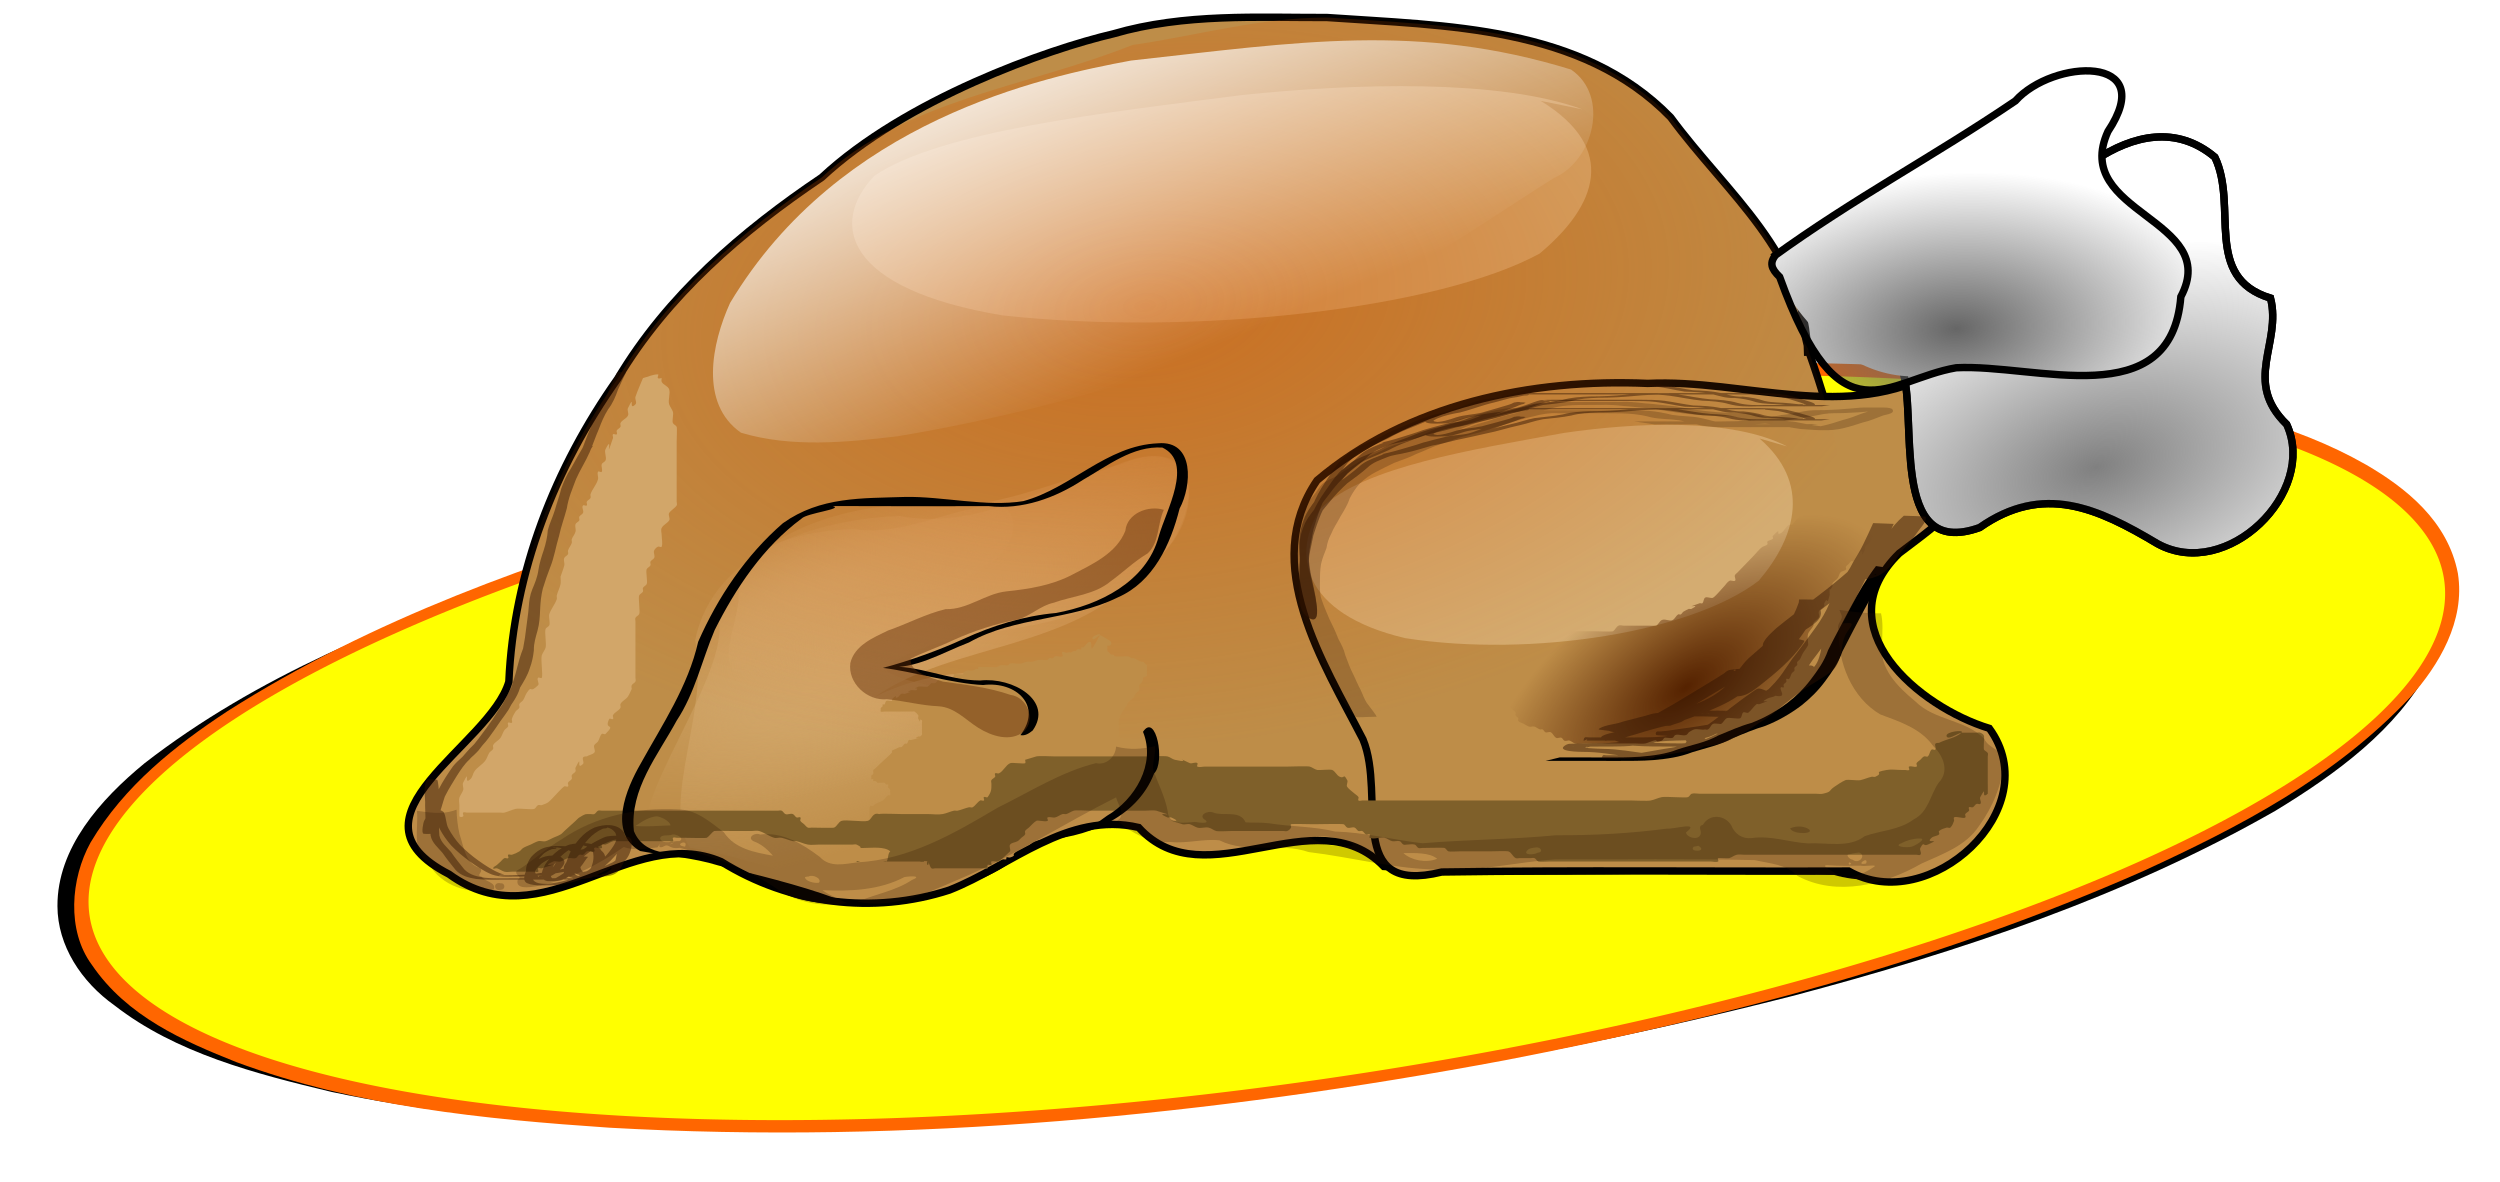
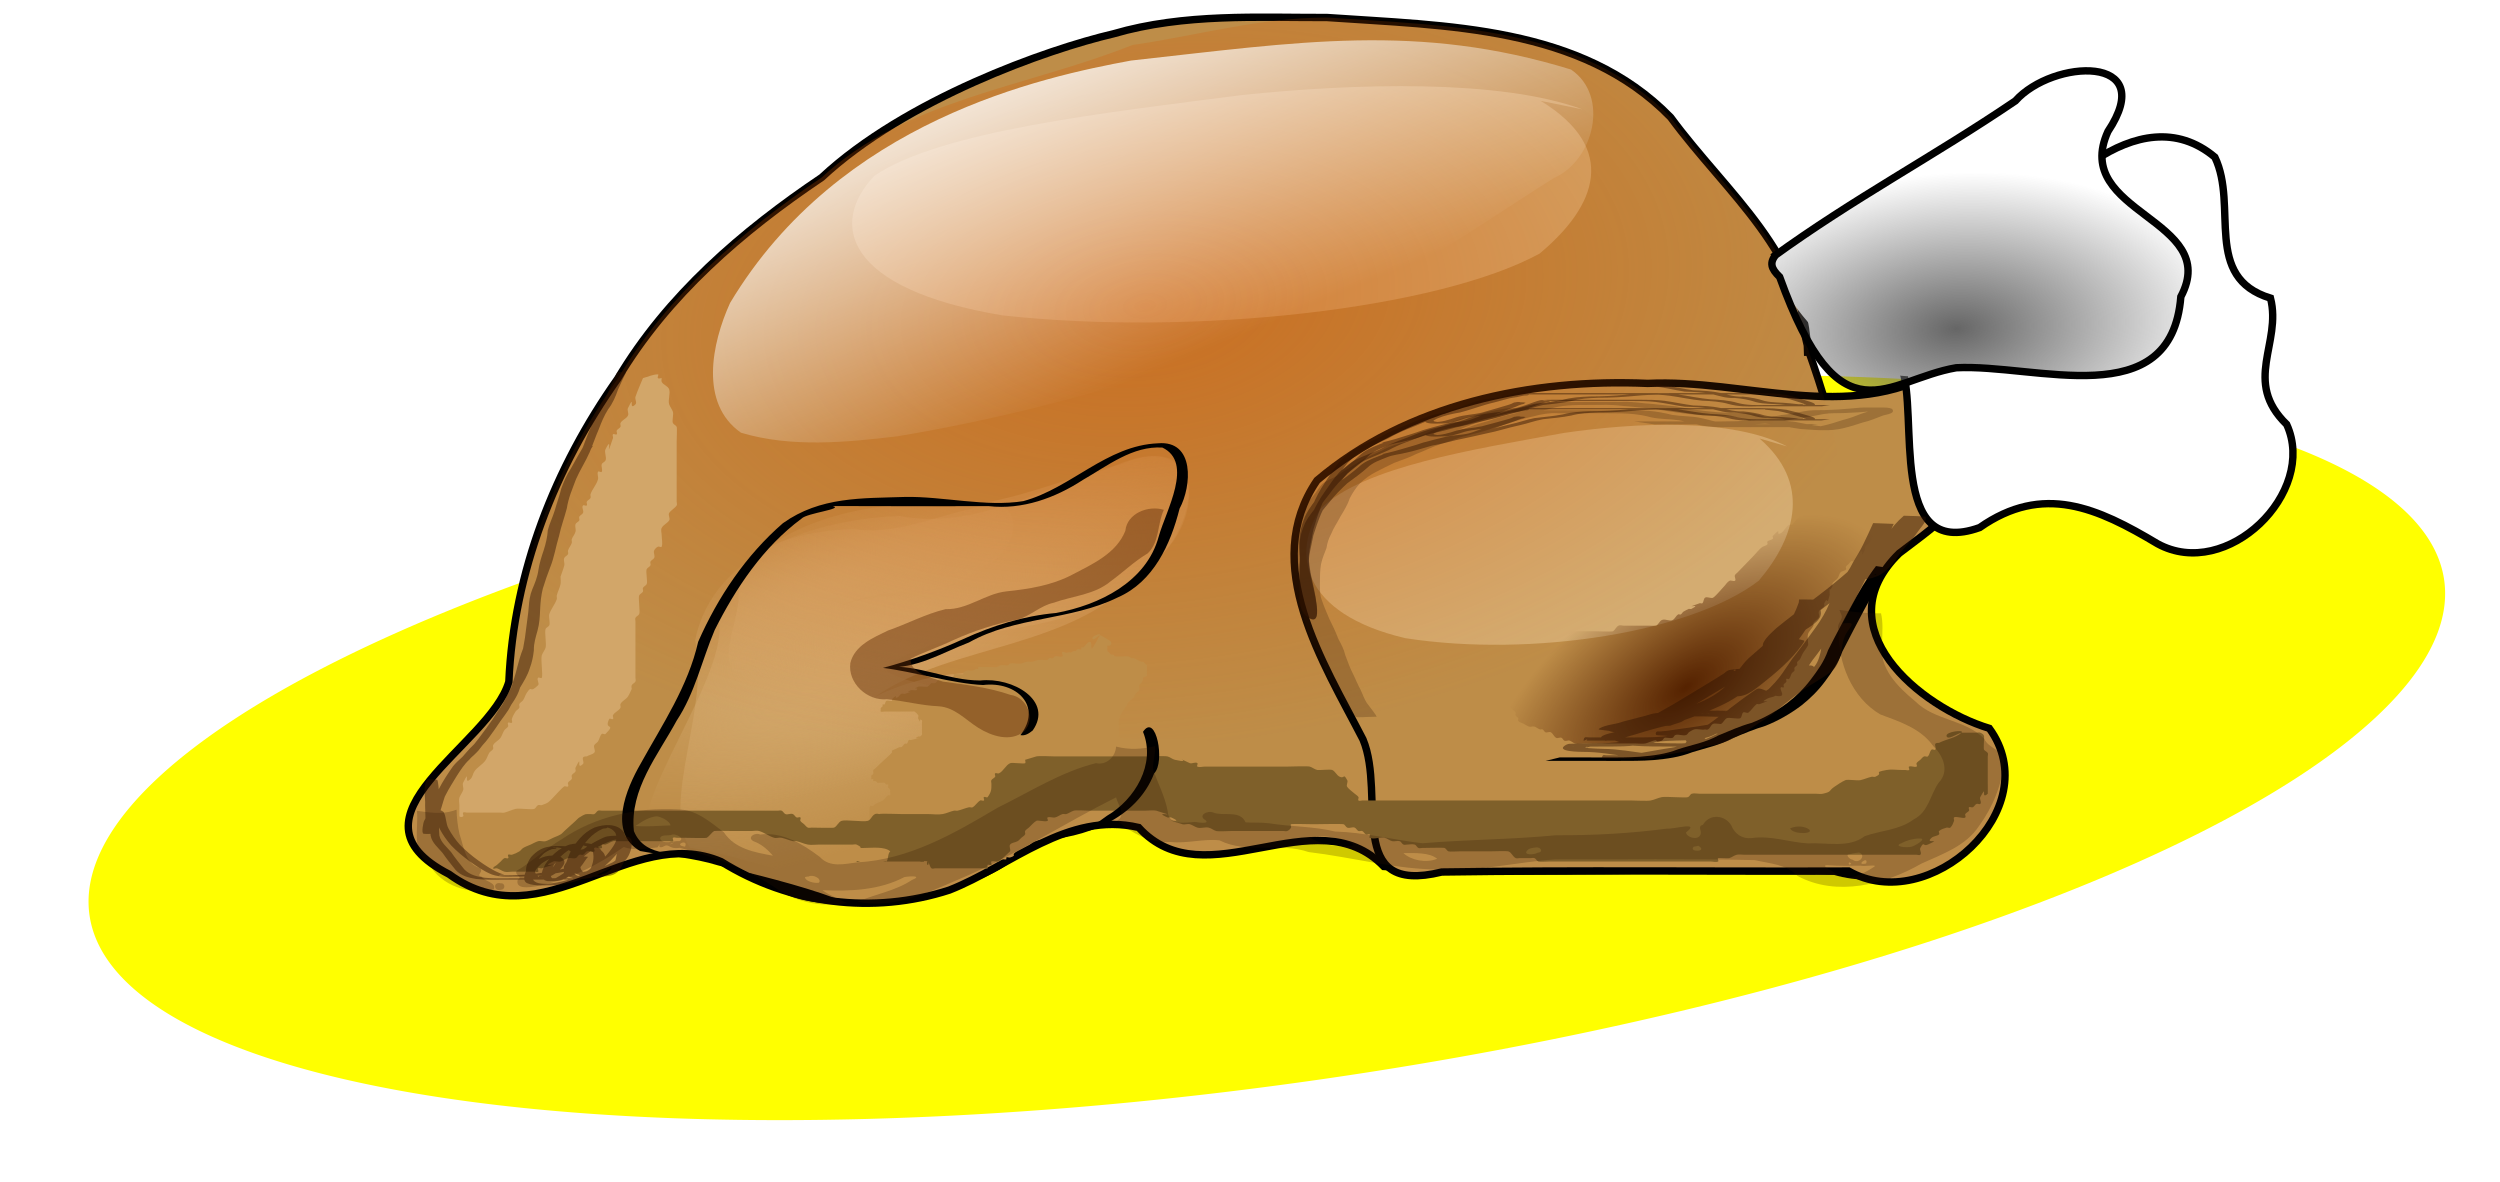
<svg xmlns="http://www.w3.org/2000/svg" xmlns:xlink="http://www.w3.org/1999/xlink" version="1.1" viewBox="0 0 1084.2 512.74">
  <defs>
    <filter id="c" x="-.166" y="-.366" width="1.331" height="1.732" color-interpolation-filters="sRGB">
      <feGaussianBlur stdDeviation="4.525" />
    </filter>
    <linearGradient id="a">
      <stop stop-color="#d4a96d" offset="0" />
      <stop stop-color="#d4a96d" stop-opacity="0" offset="1" />
    </linearGradient>
    <filter id="u" x="-.07" y="-.106" width="1.139" height="1.212" color-interpolation-filters="sRGB">
      <feGaussianBlur stdDeviation="1.431" />
    </filter>
    <filter id="t" x="-.255" y="-.125" width="1.509" height="1.251" color-interpolation-filters="sRGB">
      <feGaussianBlur stdDeviation="3.118" />
    </filter>
    <filter id="s" x="-.04" y="-.382" width="1.079" height="1.763" color-interpolation-filters="sRGB">
      <feGaussianBlur stdDeviation="3.338" />
    </filter>
    <filter id="r" x="-.068" y="-.109" width="1.137" height="1.218" color-interpolation-filters="sRGB">
      <feGaussianBlur stdDeviation="5" />
    </filter>
    <filter id="q" x="-.145" y="-.199" width="1.29" height="1.398" color-interpolation-filters="sRGB">
      <feGaussianBlur stdDeviation="8.236" />
    </filter>
    <filter id="b" x="-.078" y="-.176" width="1.156" height="1.351" color-interpolation-filters="sRGB">
      <feGaussianBlur stdDeviation="7.477" />
    </filter>
    <filter id="p" x="-.145" y="-.059" width="1.29" height="1.118" color-interpolation-filters="sRGB">
      <feGaussianBlur stdDeviation="5.486" />
    </filter>
    <filter id="o" x="-.11" y="-.165" width="1.22" height="1.329" color-interpolation-filters="sRGB">
      <feGaussianBlur stdDeviation="7.227" />
    </filter>
    <filter id="n" color-interpolation-filters="sRGB">
      <feGaussianBlur stdDeviation="5.064" />
    </filter>
    <filter id="m" x="-.021" y="-.115" width="1.043" height="1.23" color-interpolation-filters="sRGB">
      <feGaussianBlur stdDeviation="6.176" />
    </filter>
    <filter id="l" color-interpolation-filters="sRGB">
      <feGaussianBlur stdDeviation="10.477" />
    </filter>
    <radialGradient id="j" cx="253.22" cy="768.88" r="34.368" gradientTransform="matrix(2.564 -1.177 .46 1.003 -1209.3 -656.76)" gradientUnits="userSpaceOnUse" xlink:href="#a" />
    <radialGradient id="i" cx="253.22" cy="768.88" r="34.368" gradientTransform="matrix(2.564 -.987 .46 .841 -1207 -587.19)" gradientUnits="userSpaceOnUse" xlink:href="#a" />
    <radialGradient id="h" cx="253.22" cy="768.88" r="34.368" gradientTransform="matrix(1.452 -.504 .261 .429 -784.8 -398.83)" gradientUnits="userSpaceOnUse" xlink:href="#a" />
    <radialGradient id="g" cx="287.42" cy="700.99" r="105.4" gradientTransform="matrix(1.585 -.173 .098 .9 -678.28 -836.97)" gradientUnits="userSpaceOnUse">
      <stop stop-color="#d45500" stop-opacity=".535" offset="0" />
      <stop stop-color="#d45500" stop-opacity="0" offset="1" />
    </radialGradient>
    <radialGradient id="f" cx="413.77" cy="738.36" r="27.235" gradientTransform="matrix(2.806 -.796 .457 1.61 -1447.7 -1080.4)" gradientUnits="userSpaceOnUse">
      <stop stop-color="#808080" offset="0" />
      <stop stop-color="#808080" stop-opacity="0" offset="1" />
    </radialGradient>
    <radialGradient id="e" cx="395.85" cy="727.2" r="29.092" gradientTransform="matrix(2.039 -.118 .067 1.153 -835.19 -1042.6)" gradientUnits="userSpaceOnUse">
      <stop stop-color="#666" offset="0" />
      <stop stop-color="#666" stop-opacity="0" offset="1" />
    </radialGradient>
    <linearGradient id="k" x1="275.77" x2="296.48" y1="673.55" y2="723.56" gradientTransform="matrix(1.597 0 0 1.597 -614.64 -1401.8)" gradientUnits="userSpaceOnUse">
      <stop stop-color="#fff" offset="0" />
      <stop stop-color="#fff" stop-opacity="0" offset="1" />
    </linearGradient>
    <radialGradient id="d" cx="600.21" cy="516.23" r="87.909" gradientTransform="matrix(1.051 -.751 .361 .506 -217.05 688.43)" gradientUnits="userSpaceOnUse">
      <stop stop-color="#520" offset="0" />
      <stop stop-color="#520" stop-opacity="0" offset="1" />
    </radialGradient>
  </defs>
  <g transform="translate(319.61 240.72)">
-     <path transform="matrix(.986 0 0 .921 -4.011 11.682)" d="m433.34-90.656c-176.91 2.462-353.96 30.425-521.41 87.856-59.82 21.266-119.31 47.333-168.43 88.144-19.501 17.159-38.411 39.854-38.312 67.281 0.048 18.642 10.561 35.708 25.045 46.708 27.055 22.56 62.044 32.225 95.593 40.796 74.246 16.76 150.98 17.982 226.8 17.058 140.41-3.451 280.18-25.326 415.56-62.219 73.793-20.881 146.97-47.073 212.56-87.25 26.865-17.497 53.443-38.244 68-67.438 8.711-19.335 6.883-43.708-7.469-59.938-20.194-25.502-52.17-37.388-82.398-46.622-73.002-21.184-149.92-24.267-225.54-24.378z" filter="url(#l)" />
-     <path d="m431.31-83.429c-151.18 2.054-302.21 23.907-449.03 65.599-69.887 20.744-139.81 45.161-203.32 85.588-22.377 14.735-44.591 32.104-59.29 56.889-8.681 15.654-10.423 38.168 0.526 53.018 15.247 22.484 39.876 33.127 62.654 42.219 52.197 19.334 107.31 24.748 161.79 28.457 129.93 7.334 260.24-5.232 388.5-29.261 94.068-18.206 187.76-42.693 277-82.158 41.19-18.96 82.79-40.365 115.62-75.359 12.19-13.68 23.87-32.868 20.57-53.625-4.39-22.869-22.76-37.179-39.77-47.094-31.81-18.176-67.4-25.548-102.18-32.323-57.25-9.906-115.26-12.247-173.07-11.958z" fill="#f60" />
    <path transform="matrix(.864 0 -1.308 1 543.77 -415.78)" d="m930.97 499.29a538.5 161.55 0 1 1-1077 0 538.5 161.55 0 1 1 1077 0z" fill="#ff0" />
    <g transform="matrix(2.014 0 0 2.014 487.21 407.07)">
      <path d="m-11.355-245c-0.163-21.862-17.39-34.885-29.51-51.387-19.196-19.735-48.393-19.684-73.964-21.484-14.74 0.034-30.758-0.948-45.998 3.501-14.328 3.346-44.778 14.124-62.84 30.945-17.205 11.578-33.232 25.366-43.949 43.359-13.516 19.092-22.396 41.73-23.417 65.231-4.042 13.881-37.072 28.969-12.87 41.443 20.284 14.753 38.957-11.11 58.589-2.707 14.767 9.182 32.753 11.446 49.135 6.121 13.209-5.185 25.54-17.049 40.76-13.482 14.439 15.794 37.946-6.889 52.794 8.396 32.274 2.176 64.657-0.155 96.974 0.997 20.774 6.288 39.722-17.83 23.48-34.659-10.286-6.921-34.069-5.602-25.717-25.482 7.842-16.959 2.581-35.255-3.258-51.84-0.903-3.527-1.541-7.14-1.636-10.787" fill="#be8d48" stroke="#000" stroke-width="1.597px" />
      <path d="m16.86-241.87c-19.285 11.377-41.872 1.785-62.649 2.786-24.959-1.094-51.861 4.427-71.217 20.886-12.363 18.065 1.387 39.251 9.897 55.781 5.088 12.195-4.199 33.761 16.965 28.549 29.196-0.446 58.407-0.099 87.612-0.207 17.29 9.893 42.934-13.368 30.294-30.727-15.109-4.607-35.709-21.737-19.388-37.709 9.109-7.008 20.909-14.197 13.326-27.128-0.314-4.363-0.68-9.669-4.84-12.232z" fill="#be8d48" stroke="#000" stroke-width="1.597px" />
      <path d="m8.892-242.58c-7.579-13.913 25.322-5.514 21.729-22.871 8.336-14.107 29.292-36.131 45.706-22.35 5.095 10.584-2.688 25.885 11.982 30.36 2.477 9.773-6.076 17.894 3.484 27.188 6.696 14.65-12.89 33.868-27.801 25.701-12.992-7.756-24.627-13.067-38.316-3.488-19.934 7.136-13.053-24.27-16.784-34.54z" fill="#fff" stroke="#000" stroke-width="1.597px" />
      <path transform="matrix(1.597 0 0 1.597 -612.22 -1403)" d="m369.75 736.24c6.886 5.951 5.041 13.125-0.093 19.171-8.957 6.904-30.467 10.419-47.665 7.754-14.054-3.31-15.396-11.548-11.377-17.513 5.83-5.617 20.447-7.919 32.685-10.146 9.823-1.442 22.738-2.045 30.17 1.806" fill="#d4ac71" filter="url(#c)" />
      <path d="m-175.4-160.86c3.713-21.373-25.016-17.004-36.866-10.67 16.664-11.825 44.309-10.13 57.982-27.835 13.98-7.769 14.024-32.037-7.533-21.399-14.688 4.308-29.136 13.308-45.007 10.224-17.396 0.66-40.136 7.216-44.098 26.77 3.32 14.184-7.459 35.178-1.137 44.646 21.808 3.706 43.554 16.182 65.954 8.231 16.487-0.258 39.751-26.699 13.318-31.211l-2.613 1.242z" fill="url(#j)" />
      <path d="m-194.45-172.99c-14.032-2.193-17.353-4.377-14.282-5.922 16.664-9.915 38.663-3.915 52.336-18.761 13.98-6.514 18.46-32.854-3.096-23.933-14.688 3.612-29.136 11.159-45.007 8.573-17.396 0.553-37.515 7.866-41.477 24.262 3.32 11.894-20.969 41.395-14.647 49.333 21.808 3.107 54.443-0.144 76.843-6.81 16.487-0.217 39.751-22.388 13.318-26.171z" fill="url(#i)" />
      <path d="m-199.13-186.44c2.103-9.154-14.17-7.282-20.883-4.57 9.44-5.065 23.728-1.23 31.474-8.812 7.919-3.327 9.315-16.83-2.896-12.274-8.32 1.845-16.504 5.7-25.494 4.379-9.854 0.283-22.735 3.091-24.98 11.466 1.88 6.075-4.225 15.067-0.644 19.121 12.353 1.587 24.671 6.931 37.36 3.525 9.339-0.111 22.517-11.435 7.544-13.367l-1.48 0.532z" fill="url(#h)" />
      <path transform="matrix(2.426 0 0 1.716 -859.3 -1486.1)" d="m325.82 691.24c6.886 5.951 5.041 13.125-0.093 19.171-8.957 6.904-30.467 10.419-47.665 7.754-14.054-3.31-15.396-11.548-11.377-17.513 5.83-5.617 20.447-7.919 32.685-10.146 9.823-1.442 22.738-2.045 30.17 1.806" fill="#d4ac71" filter="url(#c)" />
      <path d="m-11.355-245c-0.163-21.862-17.39-34.885-29.51-51.387-19.196-19.735-48.393-19.684-73.964-21.484-14.74 0.034-27.935 3.891-41.965 5.92-22.394 8.992-48.811 11.704-66.873 28.526-17.205 11.578-33.232 25.366-43.949 43.359-13.516 19.092-22.396 41.73-23.417 65.231-4.042 13.881-37.072 28.969-12.87 41.443 20.284 14.753 38.957-11.11 58.589-2.707 14.767 9.182 32.753 11.446 49.135 6.121 13.209-5.185 25.54-17.049 40.76-13.482 14.439 15.794 37.946-6.889 52.794 8.396 32.274 2.176 64.657-0.155 96.974 0.997 20.774 6.288 39.722-17.83 23.48-34.659-10.286-6.921-34.069-5.602-25.717-25.482 7.842-16.959 2.581-35.255-3.258-51.84-0.903-3.527-1.541-7.14-1.636-10.787" fill="url(#g)" />
      <path d="m6.441-199.31c-2.064 2.576-3.82 5.632-5.513 8.771-1.607 3.071-3.25 6.093-4.819 9.209-0.88 2.548-2.278 4.426-3.654 6.319-1.54 2.098-3.271 3.775-5.091 5.226-2.508 1.899-5.136 3.378-7.841 4.446-2.369 0.705-4.697 1.68-7.022 2.658-2.825 1.524-5.795 2.099-8.71 3.019-2.702 1.059-5.482 1.427-8.256 1.682-2.575 0.2-5.154 0.185-7.732 0.187-3.512 3e-3 -7.024-0.01-10.535-0.013-1.678-3e-3 -3.357-3e-3 -5.035-3e-3l3.028-0.74c1.682-2.2e-4 3.364 9e-4 5.046 2e-3 1.167 2e-3 2.333 6e-3 3.5 0.01 0.868 2e-3 3.474-0.01 2.605 6e-3 -0.544 0.01-1.088 1e-3 -1.631 2e-3 2.575-6.4e-4 5.152 0.013 7.726-0.161 2.77-0.231 5.552-0.554 8.251-1.611 2.904-0.967 5.889-1.415 8.701-2.994 2.33-0.964 4.651-2.007 7.029-2.666 2.7-1.012 5.32-2.465 7.821-4.342 1.818-1.4 3.535-3.048 5.071-5.109 1.382-1.839 2.788-3.708 3.66-6.227 1.567-3.129 3.234-6.135 4.836-9.223 1.693-3.159 3.458-6.216 5.479-8.887 0 0 3.089 0.443 3.089 0.443z" />
      <path transform="matrix(1.597 0 0 1.517 -612.22 -1342.3)" d="m280.82 762.95c-0.337 0.168-0.842 0.842-1.01 0.505-0.168-0.337 1.179-0.842 1.01-0.505-1.955 3.91-0.626 0.565-1.515 1.01-0.303 0.152-0.455 0.606-0.758 0.758-0.075 0.038-0.193-0.059-0.253 0-0.059 0.059 0.075 0.215 0 0.253-0.151 0.075-0.345-0.053-0.505 0-0.113 0.038-0.146 0.199-0.253 0.253-0.075 0.038-0.173-0.027-0.253 0-1.431 0.715 0.376-0.094-1.01 0.253-1.057-0.457-0.292 0.399-0.505 0.505-0.301 0.151-0.691-0.106-1.01 0-0.113 0.038-0.146 0.199-0.253 0.253-0.151 0.075-0.354-0.075-0.505 0-0.106 0.053-0.146 0.199-0.253 0.253-0.15 0.075-1.028-0.059-1.263 0-0.258 0.065-0.499 0.188-0.758 0.253-0.245 0.061-0.51-0.05-0.758 0-0.261 0.052-0.499 0.188-0.758 0.253-0.345 0.086-1.221-0.098-1.515 0-0.113 0.038-0.146 0.199-0.253 0.253-0.161 0.081-0.807-0.068-1.01 0-0.179 0.059-0.327 0.193-0.505 0.253-0.142 0.048-0.592 0-0.758 0h-1.263c-0.168 0-0.354-0.075-0.505 0-0.075 0.038 0.059 0.193 0 0.253-0.059 0.059-0.173-0.027-0.253 0-0.179 0.059-0.322 0.207-0.505 0.253-0.245 0.061-0.518-0.08-0.758 0-0.168 0.084-0.337 0.168-0.505 0.253 0 0.084 0.059 0.193 0 0.253-0.049 0.049-1.171-0.046-1.263 0-0.075 0.038 0 0.168 0 0.253-0.084 0.084-0.14 0.215-0.253 0.253-1e-3 3.8e-4 -0.757-2.4e-4 -0.758 0-0.059 0.059 0.059 0.193 0 0.253-0.069 0.069-0.873-0.069-1.01 0-0.213 0.106-0.279 0.43-0.505 0.505-0.16 0.053-0.337 0-0.505 0-0.168 0.168-0.307 0.373-0.505 0.505-0.104 0.069-1.117-0.073-1.263 0-1.051 0.526 0.27-0.017-0.253 0.505-0.052 0.052-0.657-0.05-0.758 0-1.156 0.578 1.072-0.105-0.758 0.505-0.16 0.053-0.354-0.075-0.505 0-0.213 0.106-0.292 0.399-0.505 0.505-0.622 0.311 0.228-0.733-0.758 0.253-0.059 0.059 0.08 0.226 0 0.253-0.24 0.08-0.532-0.113-0.758 0-0.168 0.084-0.119 0.372-0.253 0.505-0.059 0.059-0.193-0.059-0.253 0-0.059 0.059 0.038 0.177 0 0.253-0.053 0.106-0.199 0.146-0.253 0.253-0.038 0.075 0 0.168 0 0.253 0 0.084-0.075 0.215 0 0.253 0.151 0.075 0.337 0 0.505 0h3.788c0.084 0 0.182-0.047 0.253 0 0.198 0.132 0.373 0.307 0.505 0.505 0.093 0.14-0.075 0.354 0 0.505 0.525 1.051-0.017-0.27 0.505 0.253 0.059 0.059 0 0.168 0 0.253v1.515c0 0.084 0.038 0.177 0 0.253-0.053 0.106-0.146 0.199-0.253 0.253-0.075 0.038-0.177-0.038-0.253 0-1.192 0.596 1.541-0.133-1.01 0.505-0.082 0.02-0.193-0.059-0.253 0-0.133 0.133-0.119 0.372-0.253 0.505-0.059 0.059-0.177-0.038-0.253 0-0.213 0.106-0.292 0.399-0.505 0.505-0.075 0.038-0.173-0.027-0.253 0-0.179 0.059-0.337 0.168-0.505 0.253-0.168 0.084-0.372 0.119-0.505 0.253-0.059 0.059 0.038 0.177 0 0.253-0.065 0.13-1.177 1.177-1.263 1.263l-1.01 1.01c-0.084 0.084-0.215 0.14-0.253 0.253-0.053 0.16 0.053 0.345 0 0.505-0.038 0.113-0.199 0.146-0.253 0.253-0.038 0.075 0 0.168 0 0.253 0 0.084-0.059 0.193 0 0.253 0.059 0.059 0.193-0.059 0.253 0 0.059 0.059-0.059 0.193 0 0.253 0.059 0.059 0.177-0.038 0.253 0 0.624 0.312-0.087 0.253 0.505 0.253h0.505c0.084 0 0.177-0.038 0.253 0 0.106 0.053 0.146 0.199 0.253 0.253 0.075 0.038 0.215-0.075 0.253 0 0 1.15-0.119 0.014 0.253 0.758 0.038 0.075 0 0.168 0 0.253 0 0.168 0.075 0.354 0 0.505-0.038 0.075-0.177-0.038-0.253 0-0.224 0.112-0.528 0.604-0.758 0.758-0.313 0.209-0.697 0.296-1.01 0.505-0.099 0.066-0.146 0.199-0.253 0.253-0.269 0.135-0.338-0.25-0.505 0.253-0.016 0.048-0.016 1.467 0 1.515 0.038 0.113 0.168 0.168 0.253 0.253 0.084 0.168 0.193 0.327 0.253 0.505 0.027 0.08 0 0.168 0 0.253 0.084 0.168 0.193 0.327 0.253 0.505 0.104 0.314-0.207 0.275 0.253 0.505 0.075 0.038 0.182-0.047 0.253 0 4e-3 3e-3 1.218 1.172 1.263 1.263 0.038 0.075-0.038 0.177 0 0.253 0.053 0.106 0.168 0.168 0.253 0.253 0.084 0.084 0.146 0.199 0.253 0.253 0.075 0.038 0.193-0.059 0.253 0 0.059 0.059-0.059 0.193 0 0.253 0.059 0.059 0.193-0.059 0.253 0 0.059 0.059-0.059 0.193 0 0.253 0.328 0.328 0.61 0.253 1.01 0.253 0.084 0 0.182-0.047 0.253 0 0.198 0.132 0.307 0.373 0.505 0.505 0.097 0.065 0.617-0.047 0.758 0 0.168 0.084 0.337 0.168 0.505 0.253 0 0.084-0.059 0.193 0 0.253 0.059 0.059 0.168 0 0.253 0h2.525c0.168 0 0.365-0.093 0.505 0 0.157 0.104 0.119 0.372 0.253 0.505 0.059 0.059 0.168 0 0.253 0h5.303c0.146 0 1.171 0.046 1.263 0 0.213-0.106 0.292-0.399 0.505-0.505 0.159-0.079 0.851 0.079 1.01 0 0.075-0.038-0.059-0.193 0-0.253 0.119-0.119 0.345 0.053 0.505 0 0.179-0.059 0.372-0.119 0.505-0.253 0.059-0.059-0.038-0.177 0-0.253 0.052-0.104 0.651-0.686 0.758-0.758 0.157-0.104 0.327-0.193 0.505-0.253 0.08-0.027 0.193 0.059 0.253 0 0.133-0.133 0.119-0.372 0.253-0.505 0.059-0.059 0.177 0.038 0.253 0 0.303-0.152 0.455-0.606 0.758-0.758 0.075-0.038 0.193 0.059 0.253 0 0.059-0.059-0.059-0.193 0-0.253 0.133-0.133 0.348-0.148 0.505-0.253 0.218-0.145 0.56-0.56 0.758-0.758 0.084-0.084 0.146-0.199 0.253-0.253 0.075-0.038 0.193 0.059 0.253 0 0.133-0.133 0.119-0.372 0.253-0.505 0.119-0.119 0.354 0.075 0.505 0 0.068-0.034 0.437-0.471 0.505-0.505 0.075-0.038 0.193 0.059 0.253 0 0.059-0.059-0.059-0.193 0-0.253 0.119-0.119 0.345 0.053 0.505 0 0.168-0.084 0.337-0.168 0.505-0.253 0.084 0 0.173 0.027 0.253 0 0.179-0.059 0.327-0.193 0.505-0.253 0.227-0.076 0.525 0.058 0.758 0 0.258-0.065 0.499-0.188 0.758-0.253 0.209-0.052 0.997 0 1.263 0h4.041c0.084 0 0.171 0.02 0.253 0 0.258-0.065 0.495-0.209 0.758-0.253 0.249-0.042 0.505 0 0.758 0 0.758 0 1.518 0.069 2.273 0 0.427-0.039 0.837-0.199 1.263-0.253 0.251-0.031 0.505 0 0.758 0 0.168 0 0.349 0.062 0.505 0 0.282-0.113 0.486-0.369 0.758-0.505 0.075-0.038 0.177 0.038 0.253 0 0.106-0.053 0.146-0.199 0.253-0.253 0.151-0.075 0.386 0.119 0.505 0 0.059-0.059-0.059-0.193 0-0.253 0.119-0.119 0.365 0.093 0.505 0 0.297-0.198 0.46-0.559 0.758-0.758 0.157-0.104 0.348-0.148 0.505-0.253 0.099-0.066 0.14-0.215 0.253-0.253 0.16-0.053 0.342 0.041 0.505 0 0.691-0.173 0.406-0.355 1.01-0.758 0.07-0.047 0.182 0.047 0.253 0 0.175-0.116 1.728-1.714 1.768-1.768 0.051-0.067-0.047-0.182 0-0.253 0.132-0.198 0.337-0.337 0.505-0.505 0.084-0.084 0.215-0.14 0.253-0.253 0.053-0.16 0-0.337 0-0.505 0-0.084-0.038-0.177 0-0.253 0.053-0.106 0.215-0.14 0.253-0.253 0.046-0.139 0-1.301 0-1.515 0-0.168 0.101-0.37 0-0.505-0.228-0.304-1.128-0.715-1.515-0.758-0.502-0.056-1.015 0.071-1.515 0-0.687-0.098-1.332-0.413-2.02-0.505-0.584-0.078-1.179 0-1.768 0h-7.071c-0.498 0-1.372 0.143-1.768-0.253-0.059-0.059 0-0.168 0-0.253v-1.515c0-0.168-0.033-0.34 0-0.505 0.072-0.361 0.303-0.926 0.505-1.263 0.156-0.26 0.349-0.497 0.505-0.758 0.097-0.161 0.148-0.348 0.253-0.505 0.194-0.291 0.563-0.466 0.758-0.758 0.104-0.157 0.14-0.354 0.253-0.505 0.143-0.19 0.373-0.307 0.505-0.505 0.047-0.07 0-0.168 0-0.253 0-0.168-0.053-0.345 0-0.505 0.038-0.113 0.186-0.153 0.253-0.253 0.104-0.157 0.193-0.327 0.253-0.505 0.027-0.08-0.059-0.193 0-0.253 0.133-0.133 0.372-0.119 0.505-0.253 0.059-0.059 0-0.168 0-0.253 0-0.176 0.046-1.171 0-1.263-0.053-0.106-0.168-0.168-0.253-0.253-0.084-0.084-0.146-0.199-0.253-0.253-0.075-0.038-0.173 0.027-0.253 0-0.357-0.119-0.653-0.386-1.01-0.505-0.08-0.027-0.173 0.027-0.253 0-0.179-0.059-0.327-0.193-0.505-0.253-0.08-0.027-0.168 0-0.253 0-0.181 0-1.386 0.043-1.515 0-0.113-0.038-0.146-0.199-0.253-0.253-0.075-0.038-0.177 0.038-0.253 0-0.106-0.053-0.168-0.168-0.253-0.253-0.084-0.084-0.215-0.14-0.253-0.253-0.053-0.16 0-0.337 0-0.505 0-0.084-0.059-0.193 0-0.253 0.059-0.059 0.177 0.038 0.253 0 0.401-0.2 0.313-0.549 0-0.758-0.408-0.272-0.842-0.505-1.263-0.758z" fill="#be8d48" filter="url(#u)" />
      <path transform="matrix(1.597 0 0 1.597 -612.22 -1403)" d="m219.2 728.1c0.673-0.168 1.326-0.505 2.02-0.505 0.168 0-0.119 0.386 0 0.505 0.119 0.119 0.337 0 0.505 0 0 0.168-0.075 0.354 0 0.505 0.213 0.426 0.86 0.558 1.01 1.01 0.179 0.537-0.179 1.484 0 2.02 0.119 0.357 0.386 0.653 0.505 1.01 0.116 0.347-0.149 1.217 0 1.515 0.106 0.213 0.399 0.292 0.505 0.505 0.077 0.154 0 1.671 0 2.02v8.081c0 0.168 0.093 0.365 0 0.505-0.264 0.396-0.746 0.614-1.01 1.01-0.187 0.28 0.187 0.73 0 1.01-0.264 0.396-0.797 0.584-1.01 1.01-0.151 0.301 0 0.673 0 1.01 0 0.505 0.16 1.036 0 1.515-0.053 0.16-0.354-0.075-0.505 0-0.213 0.106-0.399 0.292-0.505 0.505-0.151 0.301 0.151 0.709 0 1.01-0.106 0.213-0.399 0.292-0.505 0.505-0.075 0.151 0.075 0.354 0 0.505-0.106 0.213-0.399 0.292-0.505 0.505-0.159 0.317 0.159 1.703 0 2.02-0.106 0.213-0.399 0.292-0.505 0.505-0.075 0.151 0.075 0.354 0 0.505-0.106 0.213-0.399 0.292-0.505 0.505-0.164 0.328 0.16 2.205 0 2.525-0.106 0.213-0.399 0.292-0.505 0.505-0.075 0.151 0 0.337 0 0.505v7.576c0 0.168 0.075 0.354 0 0.505-0.106 0.213-0.399 0.292-0.505 0.505-0.075 0.151 0 0.337 0 0.505-0.168 0.337-0.296 0.697-0.505 1.01-0.264 0.396-0.797 0.584-1.01 1.01-0.075 0.151 0.075 0.354 0 0.505-0.213 0.426-0.797 0.584-1.01 1.01-0.075 0.151 0.119 0.386 0 0.505-0.119 0.119-0.43-0.151-0.505 0-0.8 1.6 1.045 0.47-0.505 2.02-0.119 0.119-0.386-0.119-0.505 0-0.266 0.266-0.296 0.697-0.505 1.01-0.132 0.198-0.399 0.292-0.505 0.505-0.151 0.301 0.238 0.772 0 1.01-0.266 0.266-0.697 0.296-1.01 0.505-1.001-0.05-0.239 0.744-0.505 1.01-1.045 1.045 0.041-1.597-1.01 0.505-0.075 0.151 0.075 0.354 0 0.505-0.106 0.213-0.399 0.292-0.505 0.505-0.075 0.151 0.075 0.354 0 0.505-0.106 0.213-0.399 0.292-0.505 0.505-0.075 0.151 0.119 0.386 0 0.505-0.119 0.119-0.354-0.075-0.505 0-0.27 0.135-1.249 1.249-1.515 1.515-0.578 0.578-0.598 0.704-1.515 1.01-0.16 0.053-0.354-0.075-0.505 0-0.213 0.106-0.292 0.399-0.505 0.505-0.301 0.15-2.056-0.117-2.525 0-0.516 0.129-0.999 0.376-1.515 0.505-0.163 0.041-0.337 0-0.505 0h-4.546c-0.168 0-0.386-0.119-0.505 0-0.119 0.119 0.119 0.386 0 0.505s-0.386 0.119-0.505 0c-0.016-0.016 0-1.393 0-1.515 0-0.337-0.106-0.691 0-1.01 0.119-0.357 0.386-0.653 0.505-1.01 0.106-0.319-0.151-0.709 0-1.01 1.051-2.102-0.035 0.54 1.01-0.505 0.266-0.266 0.296-0.697 0.505-1.01 0.389-0.583 1.127-0.932 1.515-1.515 0.209-0.313 0.296-0.697 0.505-1.01 0.132-0.198 0.399-0.292 0.505-0.505 0.075-0.151-0.075-0.354 0-0.505 0.213-0.426 0.746-0.614 1.01-1.01 0.209-0.313 0.296-0.697 0.505-1.01 0.132-0.198 0.399-0.292 0.505-0.505 0.075-0.151-0.119-0.386 0-0.505 0.119-0.119 0.386 0.119 0.505 0 0.119-0.119-0.053-0.345 0-0.505 0.119-0.357 0.296-0.697 0.505-1.01 0.132-0.198 0.399-0.292 0.505-0.505 0.075-0.151-0.075-0.354 0-0.505 0.106-0.213 0.373-0.307 0.505-0.505 0.209-0.313 0.296-0.697 0.505-1.01 0.774-1.16 0.288 0.217 1.515-1.01 0.238-0.238-0.238-0.772 0-1.01 0.119-0.119 0.43 0.151 0.505 0 0.176-0.352-0.171-2.517 0-3.03 0.119-0.357 0.386-0.653 0.505-1.01 0.157-0.471-0.156-2.059 0-2.525 0.075-0.226 0.399-0.292 0.505-0.505 0.149-0.298-0.116-1.168 0-1.515 0.238-0.714 0.772-1.306 1.01-2.02 0.053-0.16-0.041-0.342 0-0.505 0.129-0.516 0.401-0.993 0.505-1.515 0.066-0.33 0-0.673 0-1.01 0.168-0.505 0.376-0.999 0.505-1.515 0.082-0.327-0.151-0.709 0-1.01 0.106-0.213 0.399-0.292 0.505-0.505 0.075-0.151-0.053-0.345 0-0.505 0.119-0.357 0.386-0.653 0.505-1.01 0.053-0.16-0.053-0.345 0-0.505 0.119-0.357 0.414-0.645 0.505-1.01 0.082-0.327-0.106-0.691 0-1.01 0.075-0.226 0.399-0.292 0.505-0.505 0.075-0.151-0.075-0.354 0-0.505 0.106-0.213 0.399-0.292 0.505-0.505 0.151-0.301-0.238-0.772 0-1.01 0.119-0.119 0.386 0.119 0.505 0s-0.075-0.354 0-0.505c0.106-0.213 0.399-0.292 0.505-0.505 0.075-0.151-0.053-0.345 0-0.505 0.238-0.714 0.828-1.29 1.01-2.02 0.082-0.327-0.151-0.709 0-1.01 0.075-0.151 0.43 0.151 0.505 0 0.151-0.301-0.106-0.691 0-1.01 0.075-0.226 0.399-0.292 0.505-0.505 0.202-0.404-0.202-1.111 0-1.515 1.156-2.312-0.209 2.143 1.01-1.515 0.053-0.16-0.119-0.386 0-0.505s0.386 0.119 0.505 0-0.075-0.354 0-0.505c0.106-0.213 0.399-0.292 0.505-0.505 0.075-0.151-0.075-0.354 0-0.505 0.213-0.426 0.797-0.584 1.01-1.01 0.151-0.301-0.151-0.709 0-1.01 1.051-2.102-0.035 0.54 1.01-0.505 0.238-0.238-0.106-0.691 0-1.01 0.287-0.86 0.673-1.684 1.01-2.525z" fill="#d2a669" filter="url(#t)" />
      <path transform="matrix(1.597 0 0 1.446 -612.22 -1286.1)" d="m396.99 776.09c-0.673 0.168-1.852 1.179-2.02 0.505-0.168-0.673 2.511-0.996 2.02-0.505-0.799 0.799-2.05 0.955-3.03 1.515-1.001-0.05-0.239 0.744-0.505 1.01-0.119 0.119-0.386-0.119-0.505 0-0.266 0.266-0.239 0.744-0.505 1.01-0.119 0.119-0.354-0.075-0.505 0-0.213 0.106-0.337 0.337-0.505 0.505s-0.399 0.292-0.505 0.505c-0.075 0.151 0.151 0.43 0 0.505-0.301 0.151-0.709-0.151-1.01 0-0.151 0.075 0.119 0.386 0 0.505-0.119 0.119-0.337 0-0.505 0h-0.505c-0.673 0-1.36-0.132-2.02 0-2.033 0.406-0.232 0.369-1.515 1.01-0.151 0.075-0.342-0.041-0.505 0-0.516 0.129-0.999 0.376-1.515 0.505-0.415 0.104-1.723-0.148-2.02 0-0.543 0.271-1.03 0.646-1.515 1.01-0.77 0.578-0.294 0.705-1.515 1.01-0.327 0.082-0.673 0-1.01 0h-15.657c-0.337 0-0.691-0.106-1.01 0-0.226 0.075-0.292 0.399-0.505 0.505-0.311 0.155-2.954-0.116-3.535 0-0.522 0.104-0.993 0.401-1.515 0.505-0.501 0.1-1.995 0-2.525 0h-36.365c-0.168 0-0.386 0.119-0.505 0-0.119-0.119 0.075-0.354 0-0.505-0.106-0.213-0.337-0.337-0.505-0.505-0.337-0.337-0.746-0.614-1.01-1.01-0.187-0.28 0.151-0.709 0-1.01-0.558-1.117-0.313-0.157-1.01-0.505-0.426-0.213-0.584-0.797-1.01-1.01-0.267-0.134-1.774 0.061-2.02 0-0.365-0.091-0.653-0.386-1.01-0.505-0.294-0.098-2.683 0-3.03 0h-11.112c-0.337 0-0.709 0.151-1.01 0-0.151-0.075 0.119-0.386 0-0.505-0.238-0.238-0.691 0.106-1.01 0-2.862-1.431 0.753 0.188-2.02-0.505-0.365-0.091-0.645-0.414-1.01-0.505-0.397-0.099-2.505 0-3.03 0h-12.122c-0.505 0-2.093-0.108-2.525 0-0.505 0.168-1.01 0.337-1.515 0.505 0 0.168 0.119 0.386 0 0.505-0.138 0.138-1.746-0.137-2.02 0-0.606 0.303-0.909 1.212-1.515 1.515-0.151 0.075-0.386-0.119-0.505 0-0.119 0.119 0.075 0.354 0 0.505-0.106 0.213-0.399 0.292-0.505 0.505-0.075 0.151 0 0.337 0 0.505 0 0.773 0.053 1.183-0.505 2.02-0.093 0.14-0.386-0.119-0.505 0-0.119 0.119 0.119 0.386 0 0.505-0.119 0.119-0.365-0.093-0.505 0-0.396 0.264-0.614 0.746-1.01 1.01-0.14 0.093-0.342-0.041-0.505 0-0.516 0.129-0.999 0.376-1.515 0.505-0.163 0.041-0.342-0.041-0.505 0-0.516 0.129-0.993 0.401-1.515 0.505-0.66 0.132-1.347 0-2.02 0h-3.535c-0.604 0-2.701-0.11-3.03 0-0.914-0.304-0.939 0.818-1.515 1.01-0.616 0.205-3.001-0.214-3.535 0-0.442 0.177-0.584 0.797-1.01 1.01-0.146 0.073-2.708 0-3.03 0-0.168 0-0.354 0.075-0.505 0-0.213-0.106-0.337-0.337-0.505-0.505s-0.399-0.292-0.505-0.505c-0.075-0.151 0.119-0.386 0-0.505-0.119-0.119-0.354 0.075-0.505 0-0.213-0.106-0.292-0.399-0.505-0.505-0.301-0.151-0.709 0.151-1.01 0-0.213-0.106-0.292-0.399-0.505-0.505-0.151-0.075-0.337 0-0.505 0h-23.739c-0.168 0-0.354-0.075-0.505 0-0.213 0.106-0.292 0.399-0.505 0.505-0.151 0.075-0.337 0-0.505 0-0.752 0-0.645-0.075-1.515 0.505-0.198 0.132-0.337 0.337-0.505 0.505l-1.515 1.515c-0.168 0.168-0.307 0.373-0.505 0.505-0.313 0.209-0.673 0.337-1.01 0.505-0.337 0.168-0.653 0.386-1.01 0.505-0.319 0.106-0.691-0.106-1.01 0-0.357 0.119-0.673 0.337-1.01 0.505-0.337 0.168-0.697 0.296-1.01 0.505-0.198 0.132-0.307 0.373-0.505 0.505-0.313 0.209-0.653 0.386-1.01 0.505-0.16 0.053-0.386-0.119-0.505 0-0.119 0.119 0.119 0.386 0 0.505-0.119 0.119-0.354-0.075-0.505 0-0.213 0.106-0.337 0.337-0.505 0.505-0.168 0.168-0.337 0.337-0.505 0.505-0.168 0.168-0.505 0.267-0.505 0.505 0 0.168 0.345-0.053 0.505 0 0.357 0.119 0.653 0.386 1.01 0.505 0.319 0.106 0.673 0 1.01 0h3.03c0.168 0 0.386 0.119 0.505 0 0.119-0.119-0.119-0.386 0-0.505 0.119-0.119 0.345 0.053 0.505 0 3.659-1.22-0.796 0.146 1.515-1.01 0.301-0.151 0.691 0.106 1.01 0 0.357-0.119 0.645-0.414 1.01-0.505 0.327-0.082 0.691 0.106 1.01 0 0.226-0.075 0.292-0.399 0.505-0.505 0.151-0.075 0.354 0.075 0.505 0 0.213-0.106 0.292-0.399 0.505-0.505 0.301-0.151 0.772 0.238 1.01 0 0.119-0.119-0.119-0.386 0-0.505 0.238-0.238 0.772 0.238 1.01 0 0.119-0.119-0.119-0.386 0-0.505 0.119-0.119 0.345 0.053 0.505 0 0.357-0.119 0.653-0.386 1.01-0.505 0.16-0.053 0.337 0 0.505 0h7.071c0.168 0 0.386 0.119 0.505 0 0.119-0.119-0.119-0.386 0-0.505 0.119-0.119 0.337 0 0.505 0h1.01c0.334 0 2.91 0.08 3.03 0 0.396-0.264 0.614-0.746 1.01-1.01 0.067-0.045 2.263 0 2.525 0h2.525c0.337 0 0.691-0.106 1.01 0 0.714 0.238 1.306 0.772 2.02 1.01 0.319 0.106 0.683-0.082 1.01 0 0.517 0.129 0.999 0.376 1.515 0.505 0.163 0.041 0.342-0.041 0.505 0 0.516 0.129 0.993 0.401 1.515 0.505 0.495 0.099 1.01 0 1.515 0h4.546c0.168 0 0.354-0.075 0.505 0 1.248 0.624-0.174 0.505 1.01 0.505 0.978 0 2.765-0.265 3.535 0.505 0.119 0.119 0 0.337 0 0.505v0.505c0-0.337 0.238-1.248 0-1.01-0.376 0.376-0.21 1.072-0.505 1.515-0.093 0.14-0.337 0-0.505 0h-3.03c-0.168 0-0.505 0.168-0.505 0s0.337 0 0.505 0h8.081c0.168 0 0.505-0.168 0.505 0s-0.673 0-0.505 0c0.337 0 0.709-0.151 1.01 0 0.151 0.075 0.168 0.505 0 0.505s-0.119-0.624 0-0.505c0.266 0.266 0.239 0.744 0.505 1.01 0.119 0.119 0.337 0 0.505 0h6.566c0.168 0 0.386 0.119 0.505 0s-0.119-0.386 0-0.505c0.119-0.119 0.386 0.119 0.505 0 0.119-0.119-0.151-0.43 0-0.505 0.301-0.151 0.691 0.106 1.01 0 0.04-0.013 1.502-1.476 1.515-1.515 0.106-0.319-0.187-0.73 0-1.01 0.209-0.313 0.697-0.296 1.01-0.505 0.198-0.132 0.337-0.337 0.505-0.505 0.168-0.168 0.399-0.292 0.505-0.505 0.075-0.151-0.075-0.354 0-0.505 0.106-0.213 0.337-0.337 0.505-0.505 0.337-0.337 0.614-0.746 1.01-1.01 0.14-0.093 0.337 0 0.505 0 0.337 0 0.709 0.151 1.01 0 0.151-0.075-0.151-0.43 0-0.505 0.301-0.151 0.683 0.082 1.01 0 0.365-0.091 0.653-0.386 1.01-0.505 0.16-0.053 0.345 0.053 0.505 0 0.357-0.119 0.653-0.386 1.01-0.505 0.317-0.106 1.614 0 2.02 0h7.576c0.332 0 1.23-0.095 1.515 0 3.659 1.22-0.796-0.146 1.515 1.01 0.151 0.075 0.354-0.075 0.505 0 2.312 1.156-2.143-0.209 1.515 1.01 0.319 0.106 0.691-0.106 1.01 0 0.357 0.119 0.653 0.386 1.01 0.505 0.479 0.16 1.025-0.122 1.515 0 0.365 0.091 0.653 0.386 1.01 0.505 0.273 0.091 1.848 0 2.02 0h7.071c0.168 0 0.354 0.075 0.505 0 0.213-0.106 0.399-0.292 0.505-0.505 0.075-0.151-0.151-0.43 0-0.505 0.158-0.079 2.717 0 3.03 0 0.453 0 3.8-0.08 4.041 0 0.226 0.075 0.292 0.399 0.505 0.505 0.301 0.151 0.709-0.151 1.01 0 0.213 0.106 0.292 0.399 0.505 0.505 0.151 0.075 0.354-0.075 0.505 0 0.213 0.106 0.292 0.399 0.505 0.505 0.151 0.075 0.386-0.119 0.505 0s-0.151 0.43 0 0.505c0.602 0.301 1.367-0.163 2.02 0 0.365 0.091 0.645 0.414 1.01 0.505 0.327 0.082 0.691-0.106 1.01 0 0.226 0.075 0.292 0.399 0.505 0.505 0.151 0.075 0.337 0 0.505 0 0.337 0 0.691-0.106 1.01 0 0.226 0.075 0.292 0.399 0.505 0.505 0.151 0.075 0.337 0 0.505 0 0.212 0 2.88-0.075 3.03 0 0.213 0.106 0.292 0.399 0.505 0.505 0.154 0.077 1.288 0 1.515 0h4.041c0.282 0 2.294-0.077 2.525 0 0.452 0.151 0.584 0.797 1.01 1.01 0.151 0.075 0.337 0 0.505 0h1.515c0.168 0 0.354-0.075 0.505 0 0.213 0.106 0.292 0.399 0.505 0.505 0.154 0.077 1.288 0 1.515 0h21.719c0.337 0 0.709 0.151 1.01 0 0.151-0.075-0.119-0.386 0-0.505 0.078-0.078 1.319 0.066 1.515 0 0.357-0.119 0.645-0.414 1.01-0.505 0.327-0.082 0.673 0 1.01 0h23.234c0.168 0 0.386 0.119 0.505 0 0.238-0.238-0.151-0.709 0-1.01 0.558-1.117 0.313-0.157 1.01-0.505 2.102-1.051-0.54 0.035 0.505-1.01 0.266-0.266 0.744-0.239 1.01-0.505 0.119-0.119-0.119-0.386 0-0.505 0.266-0.266 0.653-0.386 1.01-0.505 0.16-0.053 0.386 0.119 0.505 0 0.266-0.266 0.386-0.653 0.505-1.01 0.053-0.16-0.119-0.386 0-0.505 0.253-0.253 1.263 0.253 1.515 0 0.119-0.119-0.075-0.354 0-0.505 0.106-0.213 0.399-0.292 0.505-0.505 0.075-0.151-0.119-0.386 0-0.505 0.119-0.119 0.354 0.075 0.505 0 0.213-0.106 0.292-0.399 0.505-0.505 0.151-0.075 0.386 0.119 0.505 0 0.238-0.238-0.151-0.709 0-1.01 1.051-2.102-0.035 0.54 1.01-0.505 0.016-0.016 0-1.393 0-1.515v-4.041c0-0.168 0.075-0.354 0-0.505-0.106-0.213-0.399-0.292-0.505-0.505-0.077-0.154 0-1.288 0-1.515 0-0.523 0.119-0.698-0.505-1.01-0.151-0.075-0.337 0-0.505 0h-2.02z" fill="#7f602a" filter="url(#s)" />
-       <path d="m8.892-242.58c-7.579-13.913 25.322-5.514 21.729-22.871 8.336-14.107 29.292-36.131 45.706-22.35 5.095 10.584-2.688 25.885 11.982 30.36 2.477 9.773-6.076 17.894 3.484 27.188 6.696 14.65-12.89 33.868-27.801 25.701-12.992-7.756-24.627-13.067-38.316-3.488-19.934 7.136-13.053-24.27-16.784-34.54z" fill="url(#f)" stroke="#000" stroke-width="1.597px" />
      <path d="m-180.88-163.35c4.786-6.201-0.771-11.665-8.033-10.787-6.24-0.251-15.633-3.015-21.564-3.682 5.481-1.456 12.18-3.837 17.334-6.23 6.312-2.884 12.995-4.979 19.923-5.596 9.286-1.703 19.476-6.648 22.134-16.5 1.552-5.553 7.579-15.87 0.787-19.12-6.397-0.416-11.836 3.94-17.133 6.967-5.988 3.908-13.043 6.46-20.275 5.642-11.197 0.037-22.394 0.011-33.591-0.019 2.539 0.629-5.606 1.504-6.707 2.705-8.223 6.073-14.15 14.924-18.708 24-2.747 6.485-4.234 13.539-8.182 19.498-4.014 7.432-10.163 14.793-9.212 23.782 2.451 6.104 9.997 4.489 15.186 5.574 8.183 2.017 10.717 4.178 18.077 8.254 11.618 4.865 41.529 0.04 49.712-8.778 8.941-6.375 10.046-1.622 18.89-8.337 6.01-3.487 10.6-11.166 7.762-18.08 2.806-4.249 4.832 6.59 2.403 8.944-3.787 9.877-15.011 13.998-24.838 14.409-2.209 0.577-1.997 1.553-4.838 3.47-8.361 7.5-28.654 11.343-39.329 8.893-7.079-2.636-17.383-5.197-24.835-6.933-5.484-1.707-11.261-2.067-16.855-3.118-6.995-3.982-2.981-13.427 0.124-18.816 4.686-8.46 10.216-16.661 12.38-26.231 4.224-9.615 10.296-18.653 18.258-25.548 8.064-5.752 17.055-5.335 26.287-5.648 8.077-0.162 17.479 2.207 25.473 0.902 10.262-2.773 17.943-12.002 28.993-12.45 7.975-0.703 7.279 9.222 4.649 14.074-1.938 7.671-5.606 15.76-13.312 19.113-10.114 4.995-22.1 4.086-32.018 9.688-5.753 2.184-11.615 5.902-17.937 5.251 7.156-0.488 13.153 2.904 20.322 2.952 7.048-0.793 15.83 4.374 11.319 10.76-0.739 0.599-1.65 1.229-2.648 0.993z" />
      <path d="m-20.195-264.25c17.512-12.713 36.362-23.609 54.135-35.659 8.081-9.032 31.056-10.136 19.932 6.577-8.061 17.676 24.612 18.801 15.7 35.586-2.03 25.567-31.29 14.413-48.364 15.296-25.989 9.668-40.936-21.573-40.023-22.55 0.541-2.391 4.428-2.531 6.034-4.382" fill="#fff" />
      <path d="m-18.912-266.25c17.512-12.713 34.508-21.613 52.282-33.663 8.081-9.032 31.056-10.136 19.932 6.577-8.061 17.676 24.612 18.801 15.7 35.586-2.03 25.567-31.29 14.413-48.364 15.296-15.01 2.539-24.967 16.641-38.026-19.556-1.883-1.821-2.274-3.102-0.668-4.952" fill="url(#e)" stroke="#000" stroke-width="1.597px" />
      <path d="m-62.314-306.67c8.391 5.714 4.874 19.577-3.639 23.339-19.679 12.349-38.646 26.531-61.006 33.764-26.086 9.621-52.994 17.322-80.438 21.877-11.096 1.325-22.862 2.454-33.648-0.774-9.02-6.29-6.279-19.287-2.354-27.944 23.584-39.34 67.302-48.679 86.348-52.198 36.316-3.993 61.708-8.207 94.736 1.936z" fill="url(#k)" />
    </g>
    <path transform="matrix(.91 0 0 .942 -134.56 -412.56)" d="m691.86 421.4c0.369-6.085-4.933 1.521-6.454 0-0.68-0.68-0.61-1.901-1.291-2.582-0.464-0.464-4.328 0.418-5.163 0-0.385-0.192 0.304-0.987 0-1.291-0.304-0.304-0.906 0.192-1.291 0-0.544-0.272-0.747-1.019-1.291-1.291-0.385-0.192-0.883 0.136-1.291 0-0.913-0.304-1.669-0.987-2.582-1.291-0.257-0.086-3.615-0.086-3.872 0-0.913 0.304-1.648 1.057-2.582 1.291-0.835 0.209-1.747-0.209-2.582 0-1.867 0.467-3.338 1.973-5.163 2.582-0.408 0.136-0.906-0.192-1.291 0-0.544 0.272-0.747 1.019-1.291 1.291-0.385 0.192-0.933-0.239-1.291 0-1.013 0.675-1.721 1.721-2.582 2.582-0.43 0.43-0.747 1.019-1.291 1.291-0.385 0.192-0.906-0.192-1.291 0-1.549 0.774-2.323 3.098-3.872 3.872-3.179 1.59 1.165-3.747-3.872 1.291-0.304 0.304 0.304 0.987 0 1.291-0.68 0.68-1.901 0.61-2.582 1.291-0.304 0.304 0.304 0.987 0 1.291-0.68 0.68-1.781 0.757-2.582 1.291-1.114 0.743-2.864 2.864-3.872 3.872l-7.745 7.745c-0.43 0.43-1.019 0.747-1.291 1.291-0.385 0.77 0.77 2.197 0 2.582-0.77 0.385-1.812-0.385-2.582 0-1.089 0.544-1.721 1.721-2.582 2.582-1.405 1.405-3.72 4.201-5.163 5.163-0.894 0.596-2.979-0.596-3.872 0-0.801 0.534-0.61 1.901-1.291 2.582-0.304 0.304-0.883-0.136-1.291 0-9.35 3.117 2.035-0.372-3.872 2.582-0.385 0.192-0.861 0-1.291 0-0.861 0.43-1.781 0.757-2.582 1.291-0.506 0.338-0.747 1.019-1.291 1.291-0.385 0.192-0.933-0.239-1.291 0-1.013 0.675-1.493 2.037-2.582 2.582-1.539 0.77-3.624-0.77-5.163 0-1.089 0.544-1.569 1.907-2.582 2.582-0.192 0.128-3.448 0-3.872 0h-11.617c-0.861 0-1.812-0.385-2.582 0-1.089 0.544-1.569 1.907-2.582 2.582-0.41 0.273-7.981 0-9.036 0h-12.908c-0.861 0-1.747-0.209-2.582 0-0.933 0.233-1.648 1.057-2.582 1.291-2.416 0.604-5.381-0.788-7.745 0-0.408 0.136 0.385 1.098 0 1.291-0.77 0.385-1.765-0.272-2.582 0-1.155 0.385-1.493 2.037-2.582 2.582-0.385 0.192-0.861 0-1.291 0h-1.291c-3.936 0-0.017 1.308-1.291 2.582-0.304 0.304-0.987-0.304-1.291 0-0.304 0.304 0.304 0.987 0 1.291-2.671 2.671 0.104-4.081-2.582 1.291-0.192 0.385 0.136 0.883 0 1.291-0.304 0.913-0.987 1.669-1.291 2.582-0.257 0.77 0 6.494 0 7.745v11.617c0 0.43-0.192 0.906 0 1.291 0.544 1.089 2.037 1.493 2.582 2.582 0.192 0.385-0.192 0.906 0 1.291 0.272 0.544 1.019 0.747 1.291 1.291 0.192 0.385-0.304 0.987 0 1.291 0.68 0.68 1.721 0.861 2.582 1.291 0.861 0.43 1.669 0.987 2.582 1.291 0.816 0.272 1.765-0.272 2.582 0 0.913 0.304 1.669 0.987 2.582 1.291 0.408 0.136 0.906-0.192 1.291 0 0.544 0.272 0.747 1.019 1.291 1.291 0.77 0.385 1.812-0.385 2.582 0 1.089 0.544 1.493 2.037 2.582 2.582 0.77 0.385 1.812-0.385 2.582 0 0.544 0.272 0.747 1.019 1.291 1.291 0.77 0.385 1.765-0.272 2.582 0 0.913 0.304 1.648 1.057 2.582 1.291 1.252 0.313 2.582 0 3.872 0h24.525c1.34 0 4.07 0.273 5.163 0 1.32-0.33 2.552-0.961 3.872-1.291 2.582-0.645 0 1.291 3.872 0 0.577-0.192 0.747-1.019 1.291-1.291 0.385-0.192 0.861 0 1.291 0 0.861 0 1.765 0.272 2.582 0 0.577-0.192 0.714-1.098 1.291-1.291 1.633-0.544 3.53 0.544 5.163 0 0.577-0.192 0.861-0.861 1.291-1.291 0.861-0.43 1.648-1.057 2.582-1.291 1.67-0.417 3.494 0.417 5.163 0 2.336 0.778 2.401-2.091 3.872-2.582 0.816-0.272 1.721 0 2.582 0 0.43 0 0.933 0.239 1.291 0 1.013-0.675 1.493-2.037 2.582-2.582 1.033-0.516 5.598 0.57 6.454 0 0.801-0.534 0.61-1.901 1.291-2.582 0.608-0.608 1.893 0.516 2.582 0 1.46-1.095 2.412-2.777 3.872-3.872 0.344-0.258 0.883 0.136 1.291 0 9.35-3.117-2.035 0.372 3.872-2.582 1.217-0.608 2.706-0.591 3.872-1.291 5.988 1.105 1.485-2.775 2.582-3.872 0.304-0.304 0.987 0.304 1.291 0 0.304-0.304-0.192-0.906 0-1.291 0.272-0.544 1.019-0.747 1.291-1.291 0.192-0.385-0.304-0.987 0-1.291 0.304-0.304 0.987 0.304 1.291 0 0.68-0.68 0.757-1.781 1.291-2.582 0.338-0.506 1.019-0.747 1.291-1.291 0.192-0.385-0.192-0.906 0-1.291 0.272-0.544 1.019-0.747 1.291-1.291 0.192-0.385-0.192-0.906 0-1.291 0.272-0.544 0.953-0.784 1.291-1.291 0.534-0.801 0.796-1.757 1.291-2.582 0.798-1.33 1.888-2.485 2.582-3.872 0.192-0.385 0-0.861 0-1.291 0-1.291-0.408-2.648 0-3.872 0.491-1.472 1.888-2.485 2.582-3.872 0.192-0.385-0.239-0.933 0-1.291 0.675-1.013 2.037-1.493 2.582-2.582 0.385-0.77-0.272-1.765 0-2.582 0.385-1.155 2.037-1.493 2.582-2.582 0.192-0.385-0.192-0.906 0-1.291 1.968-3.936 1.023 2.361 2.582-3.872 0-5.876-0.608-0.074 1.291-3.872 0.192-0.385-0.192-0.906 0-1.291 0.544-1.089 1.907-1.569 2.582-2.582 0.534-0.801 0.61-1.901 1.291-2.582 0.68-0.68 1.901-0.61 2.582-1.291 0.304-0.304-0.192-0.906 0-1.291 0.272-0.544 0.861-0.861 1.291-1.291 0.43-0.43 0.747-1.019 1.291-1.291 0.385-0.192 0.987 0.304 1.291 0 1.097-1.097 1.485-2.775 2.582-3.872 2.671-2.671-0.104 4.081 2.582-1.291 0.192-0.385-0.192-0.906 0-1.291 0.544-1.089 1.907-1.569 2.582-2.582 0.534-0.801 0.61-1.901 1.291-2.582 1.151-1.151 2.044 1.932 2.582-1.291 0.354-2.122 0-4.303 0-6.454z" fill="url(#d)" filter="url(#r)" />
    <path d="m185.14-19.621c-6.675-2.068-15.938 1.434-16.714 9.102-3.926 9.926-14.448 14.514-23.278 19.16-8.752 4.555-18.563 6.086-28.258 7.099-9.266 0.986-16.852 8.011-26.408 7.709-8.683 2.074-16.615 6.395-25.013 9.28-6.398 3.119-14.468 6.445-16.302 14.091-1.182 8.729 7.377 16.575 15.922 15.69 7.499 0.736 14.821 2.743 22.373 3.065 7.014 0.461 11.619 5.855 17.166 9.323 5.68 3.578 13.929 6.337 19.769 1.65 5.472-5.252 1.426-14.999-5.773-15.904-9.421-3.276-19.43-4.398-29.241-5.749-4.857-1.641-14.674-3.805-14.083-9.935 5.97-3.007 12.441-5.121 18.523-8.08 8.922-3.998 18.234-7.111 27.85-8.888 5.671-1.565 9.889-6.073 15.693-7.326 8.289-2.977 17.696-3.417 24.7-9.295 5.424-3.92 10.243-8.669 16.031-12.081 5.272-4.912 4.126-12.852 7.043-18.91z" fill="#612d08" filter="url(#q)" opacity=".673" />
    <path transform="translate(-180.15 -435.85)" d="m650.47 371.36c-3.869-6e-3 -7.739-6e-3 -11.608-7e-3 -5.408-1e-3 -10.817-2e-3 -16.225-6.9e-4 -4.257 0.135-8.221 0.147-12.339-0.998-3.768-1.084-7.698-1.295-11.592-1.464-4.757-0.471-9.434-1.511-14.172-2.152-3.06-0.405-6.146-0.51-9.228-0.552-1.161-0.04-2.323 0.024-3.483-0.012-0.597-0.019 2.389-0.021 1.792 7.5e-4 -1.778 0.064-3.573 6e-3 -5.353 9e-3 -4.057 8e-3 -8.113 6e-3 -12.17 6e-3 -5.765-5e-4 -11.53 2e-3 -17.294 3e-3 -3.018 2e-3 -6.035 1e-3 -9.053 1e-3 -1.842-6e-4 -3.684-1e-3 -5.526-2e-3 -0.726-2.4e-4 -1.469-0.162-2.177-6.5e-4 -0.51 0.117 1.974-0.181 1.562 0.141-0.581 0.456-1.459 0.233-2.188 0.35-3.984 1.035-8.08 1.369-12.133 1.988-3.466 0.466-6.809 1.512-10.021 2.866-3.074 1.23-6.28 2.111-9.436 3.118-3.586 0.65-6.974 1.767-10.366 3.059-2.927 1.269-5.886 2.443-8.844 3.638-2.713 1.107-5.418 2.364-7.951 3.852-2.913 1.353-5.829 2.72-8.776 4.007-3.424 1.549-6.246 3.957-8.836 6.628-2.344 2.676-4.177 5.736-6.114 8.707-2.185 3.23-4.028 6.626-5.489 10.239-1.271 3.275-2.369 6.627-3.324 10.008-0.532 3.094-1.274 6.15-1.748 9.255-0.404 3.013-0.473 6.054-0.522 9.089-0.035 3.434-0.021 6.869-0.015 10.304-0.227 3.035 0.662 5.708 2.468 8.109 0.23 0.193 0.988 0.538 0.691 0.58-1.118 0.158-2.274 0.021-3.382-0.2-0.16-0.032 0.204-0.267 0.242-0.426 0.093-0.39 0.138-0.793 0.147-1.194 0.019-0.9-0.185-2.367-0.287-3.237-0.454-4.37-1.603-8.621-2.461-12.92-0.807-3.894-1.044-7.854-1.148-11.818-0.357-4.783 0.626-8.934 2.423-13.309 1.707-3.623 4.348-6.713 6.759-9.89 2.283-3.235 5.007-6.075 7.788-8.879 2.986-2.418 6.025-4.74 8.828-7.372 2.321-2.392 5.316-3.579 8.313-4.831 2.598-1.253 5.489-1.443 8.241-2.169 3.859-0.855 7.575-2.167 11.35-3.31 3.502-0.751 6.953-1.594 10.404-2.561 4.393-1.015 8.793-2.014 13.172-3.098 4.822-0.981 9.452-2.671 14.24-3.785 3.535-0.778 6.866-2.162 10.413-2.876 4.036-0.519 8.1-0.865 12.093-1.676 3.871-1.125 7.89-1.336 11.891-1.522 5.189-8e-3 10.346-0.26 15.51-0.743 4.054-0.435 8.126-0.589 12.2-0.665 5.644-0.074 11.289-0.051 16.934-0.049 5.066 6e-3 10.132 5e-3 15.198 4e-3 4.49 2e-3 8.979 4e-3 13.469 3e-3 0.732-2.4e-4 1.464 3.3e-4 2.197-7.3e-4 0.521-7.4e-4 -2.083-0.021-1.563-1.8e-4 1.914 0.077 3.831 0.071 5.744 0.168 1.855 0.094 3.736 0.434 5.585 0.628 3.137 0.73 6.264 1.666 9.327 2.68 0.865 0.233 5.174 1.5 1.665 2.12-4.444 0.478-8.881-0.189-13.295-0.622-3.654-0.402-7.342-0.145-10.92-1.058-3.042-1.06-6.205-1.555-9.4-1.831-3.377 0.235-6.454-0.842-9.666-1.631-3.916-0.807-7.922-0.99-11.908-1.107-4.183-0.662-8.305-1.628-12.503-2.203-3.449-0.434-6.931-0.418-10.401-0.441-0.547-1e-3 -3.183-9e-3 -3.716-5e-3 -0.58 5e-3 2.322-0.011 1.742 1e-3 -2.096 0.044-4.198 5e-3 -6.294 8e-3 -3.653 6e-3 -7.305 8e-3 -10.958 0.01-4.589 6.9e-4 -9.178 4.9e-4 -13.767 4.7e-4 4.381 0.905-9.194-0.975-4.817 1e-5 0.734 0.163 1.63-0.287 2.251 0.136 0.437 0.298-1.039 0.201-1.548 0.343-0.576 0.161-1.135 0.377-1.703 0.565-3.43 1.312-6.834 2.636-10.421 3.452-3.478 0.932-6.928 1.952-10.417 2.844-5 1.129-9.767 3.036-14.718 4.332-3.491 0.57-6.881 1.313-10.15 2.683-0.981 0.64-2.509 0.972-0.419 1.342 1.684 0.298 2.026 0.202-1.014 0.151 3.473 0.093 6.665-0.965 9.891-2.081 3.602-1.112 7.373-1.134 11.023-2.023 3.996-1.072 7.934-2.337 11.909-3.478 2.303-0.764 3.666-1.894 6.295-0.468 0.429 0.233-0.929 0.302-1.382 0.484-0.725 0.292-1.433 0.626-2.15 0.938-5.059 1.767-10 3.83-14.998 5.758-3.567 1.424-7.446 1.304-11.147 2.054-3.405 0.903-6.816 1.726-10.189 2.743-4.037 1.474-8.173 2.642-12.263 3.949-1.89 0.601-3.83 1.008-5.748 1.504l-3.735-0.494c1.914-0.506 3.851-0.899 5.743-1.484 4.086-1.327 8.245-2.436 12.27-3.955 3.373-1.021 6.77-1.873 10.179-2.775 3.678-0.856 7.579-0.595 11.157-1.996 5.011-1.89 9.939-3.993 15.006-5.736 0.702-0.323 1.398-0.66 2.106-0.968 0.439-0.191 0.856-0.517 1.334-0.529 8.071-0.2 3.373 0.547 1.275 1.462-3.996 1.114-7.942 2.403-11.949 3.483-3.625 0.96-7.362 0.97-10.973 1.998-3.24 1.109-6.417 2.274-9.909 2.204-0.842-4e-3 -4.718 0.322-6.527-0.275-0.409-0.135-1.22-0.415-1.085-1.079 0.11-0.54 1.279-1.028 1.535-1.172 3.27-1.431 6.668-2.22 10.194-2.736 4.964-1.252 9.723-3.177 14.715-4.333 3.484-0.882 6.924-1.904 10.388-2.86 3.598-0.769 7.008-2.061 10.425-3.408 0.703-0.25 2.444-0.929 3.248-0.996 3.346-0.278 6.706-0.139 10.057-0.173 0.554 1e-5 2.217 4.3e-4 1.663 3e-5 -0.691-4.9e-4 -1.383-2.8e-4 -2.074-3.2e-4 -0.529-4e-5 1.058 2.1e-4 1.586 2.9e-4 1.047 1.6e-4 2.336 3.3e-4 3.38 1.6e-4 0.579-9e-5 1.157-3.3e-4 1.736-5e-4 3.661-1.2e-4 7.323-2e-3 10.984-5e-3 5.235-7e-3 10.471-0.024 15.706-5e-3 3.477 0.028 6.967 0.018 10.419 0.489 4.183 0.604 8.291 1.604 12.479 2.165 3.998 0.13 8.017 0.334 11.938 1.184 3.202 0.811 6.301 1.75 9.661 1.573 3.199 0.303 6.352 0.857 9.407 1.886 3.581 0.818 7.26 0.587 10.898 1.009 2.518 0.252 1.383 0.132 3.896 0.408 0.589 0.065 2.224-0.181 1.766 0.195-0.555 0.455-1.435 0.058-2.15 0.12-0.753 0.066 2.832-0.116 2.265-0.098 1.979-0.174-0.021-0.107 1.244 0.075 0.227 0.033-0.372-0.275-0.582-0.365-0.694-0.299-1.604-0.576-2.301-0.805-3.064-0.969-6.147-1.991-9.298-2.605-0.441-0.047-5.57-0.615-5.572-0.618-0.257-0.505 2.26-0.122 1.693-0.141-2.681-0.091-5.366 0.034-8.049-9.1e-4 -4.497-8.3e-4 -8.994 1e-3 -13.492 5.5e-4 -5.054-4e-3 -10.108-0.011-15.162-0.01 0.362 2.5e-4 1.447 3.4e-4 1.085 7.4e-4 -3.539 4e-3 -7.078-4e-3 -10.617 0.045-4.075 0.071-8.15 0.208-12.205 0.636-5.168 0.483-10.325 0.781-15.519 0.76-3.984 0.174-7.997 0.34-11.85 1.467-3.982 0.861-8.055 1.194-12.095 1.681-3.566 0.672-6.892 2.06-10.429 2.862-4.803 1.076-9.43 2.792-14.257 3.775-4.364 1.096-8.749 2.106-13.135 3.093-3.456 0.958-6.883 1.884-10.407 2.554-3.781 1.119-7.479 2.483-11.342 3.32-2.731 0.774-5.61 0.918-8.215 2.121-2.963 1.267-6.006 2.303-8.319 4.694-2.797 2.643-5.816 4.992-8.848 7.358-2.773 2.789-5.491 5.614-7.771 8.83-2.404 3.15-5.023 6.219-6.764 9.792-1.847 4.415-2.777 8.306-2.417 13.151 0.116 3.94 0.351 7.88 1.134 11.754 0.863 4.309 2.009 8.572 2.492 12.949 0.3 2.51 1.283 10.479-4.993 4.762-1.772-2.503-2.689-5.245-2.45-8.349-4e-3 -3.437-0.012-6.873 6e-3 -10.31 0.037-3.052 0.127-6.11 0.525-9.14 0.461-3.123 1.234-6.188 1.746-9.303 0.962-3.394 2.084-6.754 3.341-10.049 1.462-3.637 3.307-7.052 5.49-10.311 1.934-2.999 3.799-6.064 6.13-8.778 2.591-2.708 5.397-5.165 8.822-6.78 2.954-1.248 5.832-2.679 8.771-3.957 2.519-1.53 5.252-2.778 7.958-3.91 2.965-1.184 5.927-2.348 8.843-3.647 3.409-1.272 6.774-2.504 10.392-3.076 3.151-0.992 6.329-1.921 9.415-3.083 3.211-1.403 6.575-2.467 10.053-2.957 4.049-0.656 8.165-0.903 12.146-1.982 5.209-0.917 10.528-0.438 15.793-0.556 3.013-2.3e-4 6.025-6.6e-4 9.038 1e-3 -0.634 2.7e-4 -2.536-8e-3 -1.902 8.1e-4 3.922 0.055 7.846-0.039 11.769 1e-3 4.043-2e-3 8.087-5e-3 12.13-0.012 4.846-7e-3 9.692-0.024 14.538 4e-3 3.074 0.053 6.15 0.18 9.199 0.603 4.726 0.664 9.398 1.715 14.155 2.12 3.913 0.184 7.856 0.431 11.637 1.542 4.037 1.076 8.116 1.003 12.274 0.906 5.411 2e-3 10.822 5.5e-4 16.234-6.9e-4 3.898-7.6e-4 7.796-9.6e-4 11.695-7e-3 0 0-3.785 0.599-3.785 0.599z" fill="#2b1100" filter="url(#b)" opacity=".673" />
    <path transform="matrix(1 0 0 .933 -180.15 -404.85)" d="m650.47 371.36c-3.869-6e-3 -7.739-6e-3 -11.608-7e-3 -5.408-1e-3 -10.817-2e-3 -16.225-6.9e-4 -4.257 0.135-8.221 0.147-12.339-0.998-3.768-1.084-7.698-1.295-11.592-1.464-4.757-0.471-9.434-1.511-14.172-2.152-3.06-0.405-6.146-0.51-9.228-0.552-1.161-0.04-2.323 0.024-3.483-0.012-0.597-0.019 2.389-0.021 1.792 7.5e-4 -1.778 0.064-3.573 6e-3 -5.353 9e-3 -4.057 8e-3 -8.113 6e-3 -12.17 6e-3 -5.765-5e-4 -11.53 2e-3 -17.294 3e-3 -3.018 2e-3 -6.035 1e-3 -9.053 1e-3 -1.842-6e-4 -3.684-1e-3 -5.526-2e-3 -0.726-2.4e-4 -1.469-0.162-2.177-6.5e-4 -0.51 0.117 1.974-0.181 1.562 0.141-0.581 0.456-1.459 0.233-2.188 0.35-3.984 1.035-8.08 1.369-12.133 1.988-3.466 0.466-6.809 1.512-10.021 2.866-3.074 1.23-6.28 2.111-9.436 3.118-3.586 0.65-6.974 1.767-10.366 3.059-2.927 1.269-5.886 2.443-8.844 3.638-2.713 1.107-5.418 2.364-7.951 3.852-2.913 1.353-5.829 2.72-8.776 4.007-3.424 1.549-6.246 3.957-8.836 6.628-2.344 2.676-4.177 5.736-6.114 8.707-2.185 3.23-4.028 6.626-5.489 10.239-1.271 3.275-2.369 6.627-3.324 10.008-0.532 3.094-1.274 6.15-1.748 9.255-0.404 3.013-0.473 6.054-0.522 9.089-0.035 3.434-0.021 6.869-0.015 10.304-0.227 3.035 0.662 5.708 2.468 8.109 0.23 0.193 0.988 0.538 0.691 0.58-1.118 0.158-2.274 0.021-3.382-0.2-0.16-0.032 0.204-0.267 0.242-0.426 0.093-0.39 0.138-0.793 0.147-1.194 0.019-0.9-0.185-2.367-0.287-3.237-0.454-4.37-1.603-8.621-2.461-12.92-0.807-3.894-1.044-7.854-1.148-11.818-0.357-4.783 0.626-8.934 2.423-13.309 1.707-3.623 4.348-6.713 6.759-9.89 2.283-3.235 5.007-6.075 7.788-8.879 2.986-2.418 6.025-4.74 8.828-7.372 2.321-2.392 5.316-3.579 8.313-4.831 2.598-1.253 5.489-1.443 8.241-2.169 3.859-0.855 7.575-2.167 11.35-3.31 3.502-0.751 6.953-1.594 10.404-2.561 4.393-1.015 8.793-2.014 13.172-3.098 4.822-0.981 9.452-2.671 14.24-3.785 3.535-0.778 6.866-2.162 10.413-2.876 4.036-0.519 8.1-0.865 12.093-1.676 3.871-1.125 7.89-1.336 11.891-1.522 5.189-8e-3 10.346-0.26 15.51-0.743 4.054-0.435 8.126-0.589 12.2-0.665 5.644-0.074 11.289-0.051 16.934-0.049 5.066 6e-3 10.132 5e-3 15.198 4e-3 4.49 2e-3 8.979 4e-3 13.469 3e-3 0.732-2.4e-4 1.464 3.3e-4 2.197-7.3e-4 0.521-7.4e-4 -2.083-0.021-1.563-1.8e-4 1.914 0.077 3.831 0.071 5.744 0.168 1.855 0.094 3.736 0.434 5.585 0.628 3.137 0.73 6.264 1.666 9.327 2.68 0.865 0.233 5.174 1.5 1.665 2.12-4.444 0.478-8.881-0.189-13.295-0.622-3.654-0.402-7.342-0.145-10.92-1.058-3.042-1.06-6.205-1.555-9.4-1.831-3.377 0.235-6.454-0.842-9.666-1.631-3.916-0.807-7.922-0.99-11.908-1.107-4.183-0.662-8.305-1.628-12.503-2.203-3.449-0.434-6.931-0.418-10.401-0.441-0.547-1e-3 -3.183-9e-3 -3.716-5e-3 -0.58 5e-3 2.322-0.011 1.742 1e-3 -2.096 0.044-4.198 5e-3 -6.294 8e-3 -3.653 6e-3 -7.305 8e-3 -10.958 0.01-4.589 6.9e-4 -9.178 4.9e-4 -13.767 4.7e-4 4.381 0.905-9.194-0.975-4.817 1e-5 0.734 0.163 1.63-0.287 2.251 0.136 0.437 0.298-1.039 0.201-1.548 0.343-0.576 0.161-1.135 0.377-1.703 0.565-3.43 1.312-6.834 2.636-10.421 3.452-3.478 0.932-6.928 1.952-10.417 2.844-5 1.129-9.767 3.036-14.718 4.332-3.491 0.57-6.881 1.313-10.15 2.683-0.981 0.64-2.509 0.972-0.419 1.342 1.684 0.298 2.026 0.202-1.014 0.151 3.473 0.093 6.665-0.965 9.891-2.081 3.602-1.112 7.373-1.134 11.023-2.023 3.996-1.072 7.934-2.337 11.909-3.478 2.303-0.764 3.666-1.894 6.295-0.468 0.429 0.233-0.929 0.302-1.382 0.484-0.725 0.292-1.433 0.626-2.15 0.938-5.059 1.767-10 3.83-14.998 5.758-3.567 1.424-7.446 1.304-11.147 2.054-3.405 0.903-6.816 1.726-10.189 2.743-4.037 1.474-8.173 2.642-12.263 3.949-1.89 0.601-3.83 1.008-5.748 1.504l-3.735-0.494c1.914-0.506 3.851-0.899 5.743-1.484 4.086-1.327 8.245-2.436 12.27-3.955 3.373-1.021 6.77-1.873 10.179-2.775 3.678-0.856 7.579-0.595 11.157-1.996 5.011-1.89 9.939-3.993 15.006-5.736 0.702-0.323 1.398-0.66 2.106-0.968 0.439-0.191 0.856-0.517 1.334-0.529 8.071-0.2 3.373 0.547 1.275 1.462-3.996 1.114-7.942 2.403-11.949 3.483-3.625 0.96-7.362 0.97-10.973 1.998-3.24 1.109-6.417 2.274-9.909 2.204-0.842-4e-3 -4.718 0.322-6.527-0.275-0.409-0.135-1.22-0.415-1.085-1.079 0.11-0.54 1.279-1.028 1.535-1.172 3.27-1.431 6.668-2.22 10.194-2.736 4.964-1.252 9.723-3.177 14.715-4.333 3.484-0.882 6.924-1.904 10.388-2.86 3.598-0.769 7.008-2.061 10.425-3.408 0.703-0.25 2.444-0.929 3.248-0.996 3.346-0.278 6.706-0.139 10.057-0.173 0.554 1e-5 2.217 4.3e-4 1.663 3e-5 -0.691-4.9e-4 -1.383-2.8e-4 -2.074-3.2e-4 -0.529-4e-5 1.058 2.1e-4 1.586 2.9e-4 1.047 1.6e-4 2.336 3.3e-4 3.38 1.6e-4 0.579-9e-5 1.157-3.3e-4 1.736-5e-4 3.661-1.2e-4 7.323-2e-3 10.984-5e-3 5.235-7e-3 10.471-0.024 15.706-5e-3 3.477 0.028 6.967 0.018 10.419 0.489 4.183 0.604 8.291 1.604 12.479 2.165 3.998 0.13 8.017 0.334 11.938 1.184 3.202 0.811 6.301 1.75 9.661 1.573 3.199 0.303 6.352 0.857 9.407 1.886 3.581 0.818 7.26 0.587 10.898 1.009 2.518 0.252 1.383 0.132 3.896 0.408 0.589 0.065 2.224-0.181 1.766 0.195-0.555 0.455-1.435 0.058-2.15 0.12-0.753 0.066 2.832-0.116 2.265-0.098 1.979-0.174-0.021-0.107 1.244 0.075 0.227 0.033-0.372-0.275-0.582-0.365-0.694-0.299-1.604-0.576-2.301-0.805-3.064-0.969-6.147-1.991-9.298-2.605-0.441-0.047-5.57-0.615-5.572-0.618-0.257-0.505 2.26-0.122 1.693-0.141-2.681-0.091-5.366 0.034-8.049-9.1e-4 -4.497-8.3e-4 -8.994 1e-3 -13.492 5.5e-4 -5.054-4e-3 -10.108-0.011-15.162-0.01 0.362 2.5e-4 1.447 3.4e-4 1.085 7.4e-4 -3.539 4e-3 -7.078-4e-3 -10.617 0.045-4.075 0.071-8.15 0.208-12.205 0.636-5.168 0.483-10.325 0.781-15.519 0.76-3.984 0.174-7.997 0.34-11.85 1.467-3.982 0.861-8.055 1.194-12.095 1.681-3.566 0.672-6.892 2.06-10.429 2.862-4.803 1.076-9.43 2.792-14.257 3.775-4.364 1.096-8.749 2.106-13.135 3.093-3.456 0.958-6.883 1.884-10.407 2.554-3.781 1.119-7.479 2.483-11.342 3.32-2.731 0.774-5.61 0.918-8.215 2.121-2.963 1.267-6.006 2.303-8.319 4.694-2.797 2.643-5.816 4.992-8.848 7.358-2.773 2.789-5.491 5.614-7.771 8.83-2.404 3.15-5.023 6.219-6.764 9.792-1.847 4.415-2.777 8.306-2.417 13.151 0.116 3.94 0.351 7.88 1.134 11.754 0.863 4.309 2.009 8.572 2.492 12.949 0.3 2.51 1.283 10.479-4.993 4.762-1.772-2.503-2.689-5.245-2.45-8.349-4e-3 -3.437-0.012-6.873 6e-3 -10.31 0.037-3.052 0.127-6.11 0.525-9.14 0.461-3.123 1.234-6.188 1.746-9.303 0.962-3.394 2.084-6.754 3.341-10.049 1.462-3.637 3.307-7.052 5.49-10.311 1.934-2.999 3.799-6.064 6.13-8.778 2.591-2.708 5.397-5.165 8.822-6.78 2.954-1.248 5.832-2.679 8.771-3.957 2.519-1.53 5.252-2.778 7.958-3.91 2.965-1.184 5.927-2.348 8.843-3.647 3.409-1.272 6.774-2.504 10.392-3.076 3.151-0.992 6.329-1.921 9.415-3.083 3.211-1.403 6.575-2.467 10.053-2.957 4.049-0.656 8.165-0.903 12.146-1.982 5.209-0.917 10.528-0.438 15.793-0.556 3.013-2.3e-4 6.025-6.6e-4 9.038 1e-3 -0.634 2.7e-4 -2.536-8e-3 -1.902 8.1e-4 3.922 0.055 7.846-0.039 11.769 1e-3 4.043-2e-3 8.087-5e-3 12.13-0.012 4.846-7e-3 9.692-0.024 14.538 4e-3 3.074 0.053 6.15 0.18 9.199 0.603 4.726 0.664 9.398 1.715 14.155 2.12 3.913 0.184 7.856 0.431 11.637 1.542 4.037 1.076 8.116 1.003 12.274 0.906 5.411 2e-3 10.822 5.5e-4 16.234-6.9e-4 3.898-7.6e-4 7.796-9.6e-4 11.695-7e-3 0 0-3.785 0.599-3.785 0.599z" fill="#2b1100" filter="url(#b)" opacity=".673" />
    <path transform="translate(-180.15 -435.85)" d="m117.62 388.58c-2.095 3.2-3.886 6.581-5.732 9.927-1.802 2.632-3.005 5.558-4.119 8.526-0.788 3.198-1.96 6.28-2.835 9.457-0.86 2.966-2.275 5.7-3.036 8.7-0.222 3.027-0.87 5.851-1.798 8.731-0.907 2.744-1.804 5.44-2.255 8.301-0.383 3.06-1.488 5.818-2.67 8.629-1.044 2.473-1.375 5.119-1.553 7.771-0.17 2.856-0.738 5.673-1.034 8.522-0.334 3.127-0.81 6.261-1.429 9.346-1.042 2.689-1.813 5.442-2.556 8.222-0.717 3.097-1.771 6.106-2.694 9.147-1.104 3.517-3.359 6.481-5.439 9.471-1.708 2.771-3.478 5.491-5.371 8.141-1.671 2.351-3.303 4.764-5.297 6.857-2.059 1.891-3.775 4.078-5.643 6.145-2.22 2.014-3.812 4.514-5.431 7.003-1.65 2.773-3.444 5.48-4.887 8.369-1.555 2.704-2.232 5.723-2.635 8.781-0.244 2.933-0.437 5.899-0.133 8.831 0.653 3.074 3.237 4.968 5.141 7.27 1.755 2.611 3.757 5.03 5.723 7.482 2.369 2.402 5.643 3.128 8.865 3.582 1.921 0.215 3.856 0.247 5.787 0.257 0.565 3e-3 2.258 0.011 1.694 2e-3 -0.611-0.01-1.221-3e-3 -1.832-4e-3 4.081-0.014 8.163-0.03 12.244-0.041 3.069-8e-3 6.137-8e-3 9.206-8e-3 4.169-1e-3 8.338-3.6e-4 12.506 2e-4 0.51 0 1.988 0.221 1.529 0-0.635-0.306-1.723 0.324-2.097-0.274-0.304-0.485 1.112-0.272 1.666-0.414 1.613-0.414 3.157-0.805 4.706-1.418 3.235-1.711 6.572-3.185 9.898-4.706 2.476-1.296 3.649-3.502 4.344-6.098 0.675-3.288 0.35-4.796-3.266-4.766 0.585 0.141 2.029-0.113 1.754 0.422-0.365 0.71-1.551 0.387-2.305 0.65-3.38 1.179-6.587 2.792-9.675 4.583-3.069 1.801-6.396 3.684-8.012 6.992-0.384 2.352 2.688 2.221 4.31 2.374-0.916-0.024 3.745 0.183 2.81 0.109-0.834-0.066-1.727 0.18-2.506-0.123-0.426-0.166 0.911-0.152 1.33-0.334 1.221-0.531 1.64-1.103 2.583-2.012 1.675-1.99 2.729-4.627 0.316-6.378-0.368-0.126-0.727-0.285-1.105-0.379-1.764-0.441-3.23-0.318-3.06-0.256 0.708 0.259 1.676-0.259 2.249 0.231 0.354 0.303-0.879 0.342-1.252 0.621-0.386 0.288-0.658 0.702-0.988 1.053-1.286 2.515-2.576 5.513-4e-3 7.609 3.022 1.288 6.382 1.231 9.609 1.286-0.626-0.09-1.687 0.332-1.878-0.272-0.172-0.543 1.104-0.304 1.618-0.549 0.522-0.248 1.012-0.567 1.469-0.921 1.507-1.168 2.159-2.59 2.86-4.305 1.094-4.05 1.602-8.357 0.124-12.354-0.879-1.291-2.011-2-3.507-2.405-0.56-0.152-2.102 0.093-1.708-0.333 0.406-0.44 1.922-0.322 1.777 0.259-0.17 0.679-1.333 0.423-2 0.635-4.914 2.099-8.195 6.214-10.624 10.817-0.684 1.992-2.931 6.391-1.771 8.538 0.177 0.327 0.538 0.513 0.807 0.769 1.234 0.591 1.315 0.736 2.813 0.925 0.618 0.078 2.119 0.644 1.866 0.075-0.272-0.613-1.711 0.274-1.983-0.338-0.228-0.512 1.022-0.477 1.474-0.807 0.435-0.318 0.776-0.748 1.164-1.122 1.859-2.66 2.796-6.268 1.751-9.399-0.988-1.332-2.378-1.839-3.951-2.196-0.657-0.149-1.439 0.047-1.993-0.337-0.457-0.316 2.042-0.299 1.664 0.108-0.497 0.536-1.434 0.278-2.151 0.418-4.378 1.448-7.699 4.414-10.255 8.164-1.107 2.038-2.606 4.771-0.249 6.409-0.376 0.142 2.776 0.243 2.086 0.144-0.846-0.121-1.878 0.328-2.557-0.191-0.436-0.333 1.044-0.349 1.538-0.588 0.692-0.335 2.335-1.413 2.98-1.825 2.637-1.69 3.742-4.064 4.267-7.036 0.195-3.754-3.51-3.911-6.41-4.36-0.703-3e-3 -1.457-0.274-2.108-8e-3 -0.483 0.198 1.855-0.185 1.548 0.237-0.42 0.578-1.408 0.271-2.084 0.501-0.674 0.229-1.33 0.519-1.949 0.87-1.769 1.005-1.941 1.406-3.318 2.868-1.619 2.367-3.45 5.766-0.705 7.937-0.596 0.245 3.397 0.774 2.571 0.492-0.678-0.231-1.819 0.328-2.126-0.319-0.256-0.538 1.124-0.402 1.661-0.66 1.519-0.729 1.744-1.004 3.058-2.007 0.805-0.941 3.187-2.854 2.393-4.414-0.292-0.575-1.187-0.867-1.681-1.099-0.412-0.057-1.65-0.157-1.235-0.171 0.803-0.028 1.692-0.236 2.407 0.13 0.432 0.221-0.941 0.236-1.403 0.383-1.619 0.517-2.845 1.327-4.209 2.32-1.955 1.763-3.947 4.15-3.544 6.944 1.371 1.994 4.779 1.689 6.918 1.792 0.308 0.015-0.616-0.047-0.924-0.071 5.785-0.426 11.337-2.063 16.464-4.736 3.639-2.045 6.845-4.817 9.594-7.943 0.816-0.993 5.048-6.026 3.791-7.371-0.316-0.338-0.882-0.282-1.323-0.423 0.495 0.138 1.86 0.063 1.485 0.415-0.794 0.746-2.088 0.643-3.083 1.086-1.178 0.524-2.299 1.169-3.421 1.805-3.448 1.955-6.343 4.199-9.268 6.85-1.324 1.464-2.298 2.262-3.098 4.018-0.15 0.328-0.258 0.704-0.208 1.062 0.023 0.166 0.567 0.307 0.4 0.305-3.924-0.042-3.614 0.098-1.918-1.097 0.751-0.061 4.474-5.906 4.51-5.905 1.189 0.011 2.356 0.326 3.534 0.489-2.048 2.069-3.93 4.059-6.567 5.356-3.885 1.227-7.996 1.641-12.022 2.238-3.421 0.467-6.871 0.627-10.319 0.711-4.18-0.064-8.544 0.54-12.535-0.922-3.46-1.423-6.503-3.525-9.534-5.673-2.84-2.078-5.579-4.353-8.017-6.896-1.895-2.187-3.618-4.575-4.946-7.15-1.316-2.231-0.741-5.05-2.181-7.161-2.222-0.723 1.61-0.333 2.328-0.038 0.336 0.138-0.638 0.356-0.915 0.59-1.045 0.881-1.612 2.043-2.185 3.247-0.406 1.207-0.916 2.467-0.802 3.773 0.028 0.317 0.117 0.629 0.235 0.924 0.08 0.2 0.568 0.523 0.353 0.542-1.153 0.103-2.308-0.175-3.463-0.263 0.109-0.207 0.273-0.393 0.328-0.62 0.416-1.718 0.136-3.845 0.094-5.571-0.046-1.897-0.105-3.794-0.155-5.691 0.258-3.079-1.206-8.609 1.045-11.177 1.39 0.042 2.803-0.126 4.171 0.127 0.439 0.081 0.76 4.696 0.784 5.258 0.112 3.341-0.517 6.653-0.861 9.968-0.296 2.36 0.856 5.2-3.635 2.009-0.084-0.059 0.565-1.687 0.954-2.695 1.217-3.499 2.04-7.111 3.482-10.529 1.792-3.429 3.939-6.722 6.178-9.885 2.168-2.668 5.007-4.623 7.305-7.176 2.409-3.012 4.766-6.079 7.035-9.2 1.919-2.842 4.08-5.514 5.958-8.383 1.81-3.12 3.35-6.383 5.015-9.583 1.603-2.683 3.246-5.273 4.164-8.279 0.954-2.489 1.484-5.076 1.77-7.716-0.072-2.962 0.806-5.729 1.588-8.545 0.845-2.972 1.024-6.059 1.149-9.128 0.127-3.052 0.435-6.164 1.151-9.141 0.928-3.084 2-6.128 3.183-9.125 1.85-4.404 2.516-9.135 3.896-13.684 0.862-4.1 2.328-8.024 3.393-12.066 0.631-4.416 2.449-8.487 3.992-12.63 1.715-4.011 4.125-7.675 5.87-11.665 1.419-3.295 2.5-6.7 3.959-9.981 1.174-3.021 2.331-6.012 4.066-8.759 1.933-2.499 3.212-5.396 4.242-8.362 1.044-2.572 2.329-5.041 3.5-7.563l3.801 0.165c-1.167 2.515-2.444 4.973-3.514 7.524-1.03 2.99-2.29 5.933-4.237 8.45-1.734 2.732-2.951 5.677-4.09 8.702-1.448 3.283-2.541 6.685-3.961 9.978-1.726 3.996-4.156 7.645-5.893 11.643-1.535 4.129-3.339 8.196-3.975 12.592-1.051 4.053-2.541 7.975-3.401 12.082-1.405 4.553-2.061 9.291-3.892 13.712-1.149 2.989-2.206 6.014-3.136 9.078-0.752 2.94-1.033 6.04-1.17 9.063-0.114 3.098-0.295 6.216-1.143 9.216-0.778 2.797-1.655 5.538-1.574 8.483-0.286 2.663-0.808 5.278-1.775 7.787-0.914 3.036-2.542 5.658-4.187 8.348-1.673 3.207-3.236 6.467-5.005 9.62-1.872 2.885-4.063 5.545-5.978 8.401-2.27 3.13-4.651 6.19-7.028 9.237-2.262 2.587-5.091 4.523-7.317 7.134-2.23 3.14-4.369 6.409-6.168 9.805-1.464 3.405-2.281 7.012-3.466 10.517-0.181 0.47-0.377 0.934-0.542 1.41-0.144 0.415 0.012 1.07-0.383 1.262-5.314 2.575-4.159 0.866-3.975-2.164 0.349-3.295 0.994-6.589 0.854-9.911-0.062-1.198-0.097-2.413-0.332-3.594-0.055-0.275-0.112-0.553-0.212-0.815-0.062-0.162-0.441-0.411-0.271-0.446 1.141-0.237 2.326-0.149 3.489-0.224-2.283 1.476-0.959 8.554-1.16 10.842 0.231 7.449-0.041-1.24 0.184 5.692 0.059 1.828 0.328 3.909-0.014 5.733-0.061 0.328-0.22 0.629-0.33 0.944-1.397-4e-3 -2.809 0.192-4.191-0.011-1.101-0.162-0.147-4.971 0.248-5.607 1.417-3.098 4.319-6.805 8.378-3.849 1.31 2.202 0.899 4.928 2.166 7.194 1.334 2.536 3.04 4.896 4.936 7.041 2.447 2.505 5.141 4.79 7.988 6.828 3.019 2.131 6.07 4.199 9.531 5.568 3.121 1.043 1.298 0.169-0.57 0.829-0.461 0.163 0.978 3.4e-4 1.467-1.1e-4 0.892-8.1e-4 1.823-2e-3 2.714-0.01 0.474-4e-3 0.949-0.011 1.423-0.017 3.453-0.071 6.908-0.213 10.336-0.661 4.015-0.58 8.091-1.036 11.997-2.128 2.652-1.207 4.626-3.127 6.492-5.343 1.378 0.054 2.772-0.055 4.134 0.163 0.186 0.03-0.237 0.292-0.348 0.444-0.3 0.414-0.592 0.835-0.885 1.255-1.089 1.562-1.08 1.647-2.249 3.068-0.349 0.424-0.72 0.829-1.08 1.244-3.652 3.13-8.278 1.98-4.662-2.698 0.617-0.798 1.356-1.494 2.034-2.241 3.836-3.503 7.951-6.576 12.684-8.799 0.983-0.462 1.971-0.988 3.042-1.163 1.976-0.324 4-0.212 6-0.318 0.454 0.272 1.059 0.383 1.361 0.817 1.226 1.759-2.87 6.407-3.842 7.677-2.749 3.178-5.971 5.991-9.63 8.079-5.13 2.727-10.697 4.403-16.502 4.905-2.801 0.025-9.12 0.62-12.208-0.807-0.894-0.413-0.873-0.658-1.29-1.44-0.34-2.942 1.528-5.438 3.6-7.345 3.54-2.684 7.401-4.025 11.993-2.723 3.43 2.017 1.283 4.034-0.739 6.268-3.548 2.817-8.324 4.625-12.73 2.475-2.636-2.531-0.984-5.916 0.765-8.541 4.565-5.057 8.547-5.051 15.393-4.719 3.119 0.538 6.728 0.978 6.466 4.955-0.522 3.063-1.601 5.569-4.299 7.348-4.145 2.678-3.793 2.654-9.486 2.812-1.159 0.032-1.132-0.047-2.132-0.384-2.251-1.997-0.957-4.705 0.294-6.978 2.568-3.821 5.905-6.861 10.297-8.451 4.311-0.961 10.871-1.571 13.949 2.402 0.983 3.287 0.115 6.989-1.772 9.812-0.611 0.633-1.706 1.964-2.669 2.146-3.289 0.622-7.252 0.922-10.239-0.892-0.272-0.328-0.638-0.598-0.817-0.985-1.099-2.381 1.093-6.601 1.848-8.787 2.442-4.66 5.711-8.872 10.624-11.104 4.356-1.545 10.057-1.99 12.954 2.183 1.408 4.102 0.947 8.484-0.136 12.627-2.365 6.064-5.137 6.349-11.568 6.486-3.263-0.071-6.713-5e-3 -9.678-1.552-2.499-2.48-1.326-5.382 0.018-8.202 2.285-2.721 3.29-2.078 7.516-2.216 1.48-0.048 2.912 0.181 4.228 0.88 2.337 2.069 1.443 4.807-0.351 7.016-0.87 0.891-1.449 1.637-2.586 2.208-2.753 1.381-6.191 0.393-9.162 0.41-1.98-0.227-4.857-0.405-4.356-3.1 1.617-3.409 4.936-5.391 8.107-7.209 2.407-1.416 4.768-2.578 7.339-3.663 1.439-0.607 3.04-1.456 4.621-1.687 1.896-0.277 3.817-0.332 5.726-0.498 3.844 0.293 3.939 2.053 3.313 5.444-0.693 2.69-1.85 5.024-4.377 6.43-3.316 1.545-6.702 2.927-9.9 4.721-4.183 1.807-8.769 2.384-13.309 2.253-0.85 6e-5 -9.904 3e-3 -3.523-5e-5 0.498-2.1e-4 -0.996-9e-5 -1.494-1.4e-4 -3.072 1.1e-4 -6.145 1e-3 -9.217 6e-3 -4.084 7e-3 -8.168 0.02-12.251 0.04-4.371 5e-3 -8.774 0.159-13.129-0.306-3.273-0.517-6.549-1.352-8.893-3.863-1.964-2.451-3.945-4.883-5.725-7.475-1.966-2.343-4.557-4.322-5.151-7.494-0.297-2.962-0.123-5.958 0.131-8.92 0.409-3.093 1.078-6.166 2.642-8.905 1.437-2.908 3.253-5.616 4.887-8.414 1.641-2.488 3.179-5.048 5.422-7.063 1.883-2.061 3.587-4.263 5.649-6.157 2.025-2.045 3.629-4.475 5.31-6.8 1.907-2.64 3.659-5.377 5.386-8.136 2.075-2.943 4.287-5.894 5.415-9.352 0.916-3.038 1.98-6.041 2.686-9.134 0.73-2.778 1.485-5.529 2.565-8.199 0.612-3.075 1.091-6.195 1.42-9.311 0.297-2.843 0.851-5.657 1.023-8.508 0.18-2.694 0.514-5.383 1.565-7.897 1.171-2.785 2.3-5.501 2.671-8.537 0.445-2.884 1.325-5.602 2.254-8.361 0.929-2.873 1.598-5.678 1.79-8.706 0.757-3.009 2.178-5.742 3.055-8.708 0.878-3.186 2.053-6.279 2.821-9.491 1.117-2.987 2.321-5.94 4.147-8.58 1.861-3.346 3.68-6.714 5.677-9.982l3.824 0.246z" fill="#2b1100" filter="url(#p)" opacity=".673" />
    <path transform="translate(-180.15 -435.85)" d="m681.81 422.34c-1.51 3.058-2.884 6.182-4.407 9.234-1.317 2.82-2.943 5.484-4.519 8.165-1.352 2.812-3.24 5.295-4.949 7.885-1.956 2.985-3.717 6.107-5.106 9.396-1.669 3.837-3.716 7.443-6.173 10.826-2.738 3.807-5.544 7.56-8.335 11.328-2.164 2.627-3.909 5.559-5.863 8.339-2.022 3.033-4.573 5.608-7.133 8.181-2.93 3.055-6.293 5.633-9.542 8.327-2.579 2.39-5.782 3.801-8.812 5.489-3.583 2.355-7.733 3.217-11.906 3.82-4.021 0.15-7.878 1.282-11.795 2.072-3.912 0.762-7.91 0.823-11.881 0.888-7.596 0.063-15.193 0.039-22.789 0.034-3.324-4e-3 -6.647-6e-3 -9.971-6e-3 1.018-1.395-1.344 0.448-1.315 0.011 0.133-1.963 0.991-1.4 2.445-1.4 3.355 1e-3 6.711 1e-3 10.066 1e-3 2.924 1e-3 5.847 1e-3 8.771 4e-3 2.971 0.179 6.416 2.311 1.426 3.422-3.756 0.513-7.557 0.508-11.34 0.546-4.786 0.022-9.572 0.011-14.358 0.01-0.563-1.3e-4 -2.25-0.013-1.688-2e-3 7.465 0.149 9.51-0.411 5.84 0.403 1.849-1.492-1.441 0.71-1.087 0.52 0.228-0.122 0.404-0.376 0.66-0.405 0.498-0.057 0.996 0.117 1.496 0.158 2.413 0.194 3.535 0.213 6.065 0.319 6.66 0.028 13.233 1.286 19.819 2.146 0.224 0.144 3.93-0.121 2.713 1.453-0.772 0.999-4.071 0.534-5.024 0.547-6.004-8e-3 -12.013 0.156-18.015 0.025 0.219-0.465 0.239-1.096 0.657-1.396 0.346-0.249 0.852 2e-3 1.278 2e-3 0.579 8.7e-4 1.158 2e-3 1.736 2e-3 2.148 2e-3 4.272-3e-3 6.418-0.123 4.952-0.436 9.852-1.361 14.741-2.245 3.675-0.735 7.58-0.832 10.989-2.513 0.104-0.085 1.3-0.762 0.943-1.311-0.754-1.158-6.016-1.824-7.227-2.024-0.423-0.372-5.624-0.3-5.887-0.654-0.255-0.342-0.17-0.999 0.159-1.271 0.416-0.343 1.071-0.13 1.607-0.184 0.991-0.101 1.984-0.189 2.976-0.284 8.278-1.286 16.61-2.14 24.772-4.071 1.233-0.685 4.294-0.87 5.117-2.444 0.222-0.426-0.948-0.159-1.426-0.203-0.729-0.066-1.456-0.163-2.183-0.244-3.85-0.328-7.717-0.405-11.58-0.445-0.88-9e-3 -3.521-0.043-2.641-0.016 2.091 0.064 4.184 0.084 6.275 0.127-0.865-0.811-1.8 0.635-2.656 0.378-0.379-0.114 0.442-0.789 0.834-0.844 1.345-0.189 2.714 0.116 4.071 0.164 3.043 0.083 6.088 0.112 9.132 0.131 1.016 6e-3 4.065 0.055 3.05 0.013-5.92-0.245-8.071 0.175-3.454-0.453 0.534-0.13 1.076-0.23 1.602-0.39 0.245-0.075 0.464-0.219 0.703-0.312 0.194-0.075-0.312 0.32-0.519 0.35-0.553 0.079-0.831-0.264-1.208-0.559-0.359-2.302 2.594-2.674 4.152-3.436 1.212-0.593 4.247-2.36 5.32-2.975 5.016-2.902 9.925-5.979 14.077-10.046 0.734-1.024 0.94-1.133 1.326-2.123 0.073-0.187-0.465 0.512-0.266 0.538 2.666 0.359 5.421-0.039 8.054 0.511 0.502 0.105-0.837 0.594-1.239 0.913-0.484 0.385-0.944 0.798-1.415 1.198-0.714 0.71-1.647 1.579-2.273 2.403-0.137 0.18-0.455 0.782-0.327 0.595 0.158-0.231 0.696-0.69 0.419-0.73-2.566-0.365-5.217 0.142-7.768-0.316-0.595-0.107 1.09-0.524 1.635-0.785 1.519 0.085 6.831-5.424 7.718-5.349 2.885 0.244 5.722 0.887 8.583 1.331-1.101 2.306-2.291 4.435-4.143 6.213-3.33 2.508-7.257 4.093-10.948 5.992-4.566 2.813-9.53 4.833-14.555 6.66-3.423 1.942-16.995 3.458-11.124-1.368 3.345-2.526 6.673-5.077 10.142-7.433 2.91-2.012 2.058-1.72 8.934 0.898 0.551 0.21-0.941 0.711-1.425 1.048-1.806 1.258-3.607 2.503-5.384 3.804-3.463 2.63-7.083 5.043-10.511 7.72-2.359 1.9-4.927 3.459-7.617 4.83-3.322 1.876-7.004 2.403-10.741 2.728-4.472 0.245-8.941 0.173-13.403 0.59-1.755-0.147-3.434 0.885-5.12 1.05-0.345 0.034 0.519-0.543 0.864-0.578 0.482-0.049 0.967 0.078 1.45 0.117 5.269 0.294 10.55 0.278 15.826 0.288 7.845 1e-3 -3.328-1.9e-4 -3.404-3e-3 -0.738-0.025 1.476-0.071 2.212-0.129 1.99-0.157 3.824-0.516 5.741-1.057 3.302-0.968 6.337-2.543 9.36-4.143 2.8-1.507 5.405-3.327 8.085-5.027 3.59-1.907 6.613-4.614 9.723-7.184 2.961-2.33 5.862-4.752 8.986-6.863 3.732-2.587 7.768-4.692 11.432-7.377 2.64-1.927 3.53-4.586 4.292-7.591 0.669-3.405 0.879-6.225 2.647-9.304 3.034-4.368 1.264-4.417 10.253-1.982 0.495 0.134-0.734 0.716-1.086 1.089-0.468 0.496-0.915 1.012-1.372 1.517-0.449 0.6-0.9 1.198-1.348 1.799-0.159 0.213-2.896 3.823-3.046 3.821-9.777-0.189-9.641 2.038-8.734-2.497 3.348-7.358 7.518-14.321 11.127-21.56 1.572-2.919 2.764-6.062 4.595-8.841 0.105-0.16 1.097-1.501 1.321-1.489 3.059 0.158 6.097 0.592 9.145 0.888 0.035 0.417-0.439 2.388 0.088 2.749 0.173 0.118 0.805-0.185 0.596-0.201-2.637-0.201-5.304-9e-3 -7.926-0.357-0.422-0.056 0.771-0.36 1.156-0.54 3.701-2.088 6.168-5.481 8.512-8.909 1.394-2.231 3.451-3.911 5.108-5.923 0.343-0.417 2.281-3.088 2.624-3.559 0.968-1.456 2.337-2.745 2.992-4.402 0.089-0.225 0.121-0.48 0.093-0.72-9e-3 -0.082-0.276-0.158-0.194-0.154 2.826 0.126 5.647 0.349 8.471 0.524-3.265 1.598-5.55 4.836-7.629 7.723-1.447 2.03-2.907 4.052-4.322 6.104-0.261 0.379-0.516 0.762-0.755 1.155-0.091 0.15-0.056 0.482-0.231 0.473-2.887-0.133-5.75-0.587-8.625-0.881 1.716-1.156 3.276-3.311 4.009-4.843 2.744 0.257 5.615-0.096 8.231 0.772 0.714 0.237-1.213 0.889-1.797 1.363-0.975 0.791-1.927 1.609-2.876 2.43-4.476 3.872-8.962 7.716-13.507 11.508-9.193 7.758-19.075 14.652-28.25 22.432-0.644 0.474-6.142 5.991-5.409 6.828 0.168 0.193 0.939-0.32 0.684-0.348-2.412-0.265-4.846-0.25-7.269-0.375 5.733-2.154 8.442-3.699 15.554-1.554 0.619 0.187-0.503 1.192-0.754 1.788-4.875 6.766-11.316 12.15-17.807 17.295-6.109 4.736-8.035 6.138-16.87 4.47-0.607-0.115 0.268-1.706 0.864-2.954 1.314-2.495 3.479-4.549 4.612-7.144 0.119-0.272 0.464-0.75 0.192-0.871-0.312-0.138-0.561 0.389-0.841 0.583 2.332 0.215 4.905-0.409 6.996 0.646 0.926 0.467-1.821 0.993-2.717 1.514-1.266 0.735-2.509 1.508-3.769 2.254-5.228 3.096-10.474 6.146-15.661 9.312-4.006 2.513-8.253 4.667-12.143 7.367-0.088 0.061-2.011 1.275-2.161 2.039-0.033 0.169 0.245-0.242 0.367-0.364-16.221-0.457-1.962 0.371 0.596-3.863-0.144 6e-3 -3.212 0.116-2.503 0.235 1.855 0.311 4.439-1.008 5.625 0.453 0.955 1.176-2.955 0.668-4.428 1.021-3.82 0.916-5.934 1.486-9.748 2.478-1.658 0.432-6.085 1.551-7.949 2.153-3.669 1.185-3.038 2.416-9.219-0.366-1.09-0.491 2.353-0.427 3.53-0.64 12.198-2.252 24.173-5.373 35.869-9.488 6.238-2.228 12.026-5.387 16.233-10.575 2.505-3.253 4.705-6.723 7.633-9.618 4.393-3.741 8.588-7.692 13.184-11.193 2.768-2.341 8.591-4.585 9.32-8.53-0.312-1.929-0.452-3.868-0.576-5.819 3.007 0.107 6.044-0.114 9.022 0.321 0.326 0.048-0.074 0.657-0.166 0.973-0.143 0.494-0.35 0.968-0.537 1.448-1.033 2.657-2.376 5.113-3.727 7.62-3.909 6.423-8.65 12.254-13.42 18.043-2.409 3.402-5.543 5.965-8.918 8.321-3.015 1.883-6.103 3.656-9.189 5.421-4.901 3.282-10.361 5.458-15.807 7.632-4.198 1.56-8.425 3.047-12.658 4.511-5.314 1.11-10.478 2.658-15.66 4.265-0.96 0.273-3.481 0.971-4.586 1.346-0.335 0.114-0.659 0.256-0.983 0.398-0.088 0.038-0.251 0.236-0.25 0.14 5e-3 -0.675 0.404-0.558 0.86-0.622l0.908 0.031-8.823 1.32c-0.318-0.043-0.637-0.086-0.955-0.128-3.922-1.973 4.684-3.319 5.236-3.585 5.146-1.563 10.203-3.324 15.516-4.257 4.284-1.427 8.531-2.969 12.797-4.448 5.406-2.149 10.883-4.197 15.714-7.514 3.027-1.778 6.03-3.589 9.061-5.357 3.356-2.359 6.726-4.624 9.123-8.072 4.814-5.694 9.564-11.451 13.412-17.865 1.309-2.481 2.545-4.872 3.497-7.51 0.153-0.423 0.345-0.833 0.464-1.267 0.069-0.254-0.165-0.752 0.097-0.784 2.973-0.367 5.987-0.224 8.98-0.336-0.369 1.974 0.432 3.969 0.46 5.932-0.075 0.443-0.064 0.909-0.226 1.328-1.271 3.278-6.812 5.746-9.386 7.844-4.586 3.424-8.694 7.377-13.016 11.102-2.988 2.805-5.19 6.248-7.659 9.499-4.243 5.468-10.27 8.725-16.728 11.01-11.624 4.078-23.5 7.237-35.586 9.643-6.108 1.372-3.966 1.22-13.694 0.033-0.199-0.024 0.12-0.425 0.294-0.524 3.073-1.731 6.947-1.667 10.169-2.936 8.609-2.265 1.215-0.335 9.677-2.502 1.422-0.364 2.804-0.947 4.264-1.103 3.87-0.412 7.77-0.517 11.661-0.594 0.638-0.013 1.333 5e-3 1.886 0.324 0.424 0.245 0.537 0.819 0.805 1.229-1.292 2.628-3.787 3.078-6.4 3.899-0.612 0.192-1.191 0.571-1.832 0.588-3.403 0.09-6.805-0.18-10.208-0.27-0.108-0.31-0.372-0.606-0.323-0.93 0.145-0.958 2.147-2.163 2.512-2.406 4.02-2.672 8.394-4.78 12.481-7.34 5.12-3.142 10.3-6.183 15.413-9.336 1.214-0.748 2.414-1.519 3.619-2.281 0.865-0.547 1.585-1.457 2.591-1.649 3.476-0.664 7.053-0.578 10.58-0.867 0.303 0.293 0.785 0.476 0.909 0.878 0.478 1.546-4.235 6.552-4.873 8.203-1.87 3.748-0.926 2.249-9.05 1.806-0.603-0.033 1.153-0.368 1.701-0.619 3.147-1.443 3.038-1.629 6.086-3.87 6.426-4.949 12.729-10.261 17.389-16.975 2.509-2.908 0.352-0.789 9.207-0.83 0.364-2e-3 -0.737-0.039-1.091 0.043-1.877 0.436-3.51 1.588-5.313 2.221-3.457 0.069-6.92 0.428-10.37 0.205-1.207-0.078-0.529-1.829-0.37-2.136 1.267-2.446 3.541-4.275 5.475-6.142 9.353-7.69 19.38-14.526 28.588-22.399 4.444-3.773 8.818-7.591 13.12-11.524 0.898-0.821 1.808-1.63 2.7-2.458 0.553-0.513 0.89-1.459 1.638-1.563 3.186-0.441 6.432 4.6e-4 9.648 6.9e-4 0.02 2.062-2.845 4.398-4.064 5.989-3.089-0.177-6.195-0.156-9.266-0.532-0.217-0.027 0.213-0.383 0.338-0.563 0.276-0.398 0.575-0.779 0.864-1.167 1.486-1.998 2.883-4.053 4.316-6.09 2.166-3.135 4.587-6.035 7.491-8.519 3.128 0.15 6.273 0.092 9.383 0.451 0.15 0.017 0.246 0.958-0.032 1.677-0.658 1.705-2.067 3.039-3.081 4.513-0.892 1.204-1.708 2.466-2.637 3.643-1.597 2.024-3.62 3.686-5.099 5.811-2.406 3.487-4.802 6.996-8.437 9.345-4.192 2.445-12.8 3.888-11.702-2.241 2.905-0.029 5.81-8e-3 8.714-0.087 0.177-5e-3 -0.358-0.221-0.513-0.136-0.395 0.217-0.685 0.593-0.965 0.946-2.086 2.624-3.269 5.839-4.886 8.737-3.563 7.114-7.582 14.024-10.728 21.332-0.701 4.109 0.128 1.804-9.014 1.572-0.28-7e-3 0.488-0.286 0.688-0.481 1.509-1.476 2.594-3.33 3.842-5.011 0.438-0.511 0.881-1.018 1.313-1.533 0.333-0.396 0.469-1.146 0.983-1.202 11.465-1.246 10.742-1.518 7.487 3.224-1.887 2.955-1.927 5.697-2.613 9.038-0.763 3.193-1.669 6.086-4.407 8.193-3.634 2.741-7.689 4.828-11.425 7.424-3.139 2.05-5.995 4.503-8.972 6.775-3.135 2.566-6.113 5.373-9.72 7.293-2.689 1.706-5.267 3.577-8.065 5.108-3.085 1.553-6.059 3.327-9.41 4.297-7.046 2.32-14.546 1.363-21.861 1.427-5.334-0.021-10.678 0.021-16.001-0.365-0.298-0.047-3.73-0.58-2.377-1.928 0.907-0.904 4.172-0.744 5.266-1.226 4.463-0.46 8.922-0.462 13.405-0.607 3.668-0.258 7.337-0.61 10.635-2.389 2.656-1.382 5.266-2.805 7.634-4.659 3.424-2.714 7.084-5.106 10.567-7.743 1.756-1.3 3.514-2.559 5.304-3.806 0.458-0.319 0.779-0.967 1.335-1.009 3.209-0.242 6.447-0.096 9.653 0.181 0.369 0.032-0.635 0.382-0.952 0.572-3.522 2.217-6.771 4.818-10.058 7.364-0.317 0.236-0.599 0.526-0.95 0.707-0.741 0.381-0.035-0.382-0.347-0.39-12.64-0.331-10.279 0.833-6.974-0.166 0.639-0.193 1.261-0.437 1.892-0.656 5.04-1.741 10.024-3.73 14.578-6.535 3.595-1.895 7.344-3.546 10.747-5.777 1.918-1.703 3.025-3.534 4.045-5.885 3.073 6e-3 6.149-0.145 9.218 0.018 0.33 0.018-0.614 0.253-0.898 0.423-1.792 1.071-3.227 2.593-4.976 3.742-0.635 0.417-1.298 0.789-1.947 1.184-0.524 0.315-0.964 0.873-1.571 0.945-0.032 4e-3 -10.359 2.667-10.404-0.503-0.018-1.278 2.315-2.321 2.751-3.307 0.208-0.187 2.487-2.246 2.564-2.257 8.143-1.176 12.331-2.591 8.476 2.663-4.179 4.158-9.13 7.297-14.211 10.255-2.865 1.685-5.954 3.913-9.146 4.59 2.933 1.19 2.029 2.585-0.845 3.07-8.551 1.413-17.376 0.271-26.009 0.406-0.145-6e-3 -3.797-0.109-4.288-0.277-0.367-0.126-0.714-0.402-0.892-0.746-0.765-1.474 2.615-1.137 2.918-1.323 8.414-0.129 16.867-0.402 25.26 0.403 0.774 0.136 1.579 0.152 2.321 0.408 4.532 1.567-2.364 5-3.998 4.869-8.133 1.977-16.441 2.794-24.683 4.189-0.391 0.053-3.697 0.661-4.229 0.293-0.312-0.216-0.542-0.806-0.299-1.097 0.194-0.232 5.395 0.847 5.72 0.724 2.292 0.435 10.383 1.605 6.474 5.492-3.348 2.033-7.416 2.065-11.179 2.779-4.886 0.876-9.772 1.829-14.71 2.345-2.135 0.179-4.224 0.186-6.364 0.192-0.56 2e-3 -1.12 3e-3 -1.68 6e-3 -0.401 2e-3 -0.885 0.252-1.203 7e-3 -0.399-0.307-0.396-0.927-0.595-1.391 2.728 0.026 6.126-3e-3 -6.061 0.016-0.688 1e-3 1.376 2e-3 2.063 2e-3 2.282-6.2e-4 2.134-3e-3 4.433-0.015 1.251-0.015 2.508-0.185 3.753-0.059 0.499 0.051 1.778 0.462 1.111 1.077-0.629 0.581-2.104-1.801-2.536-0.405-6.532-0.911-13.061-2.105-19.678-2.087-0.475-0.021-12.791 0.032-7.413-3.055 0.453-0.146 0.884-0.412 1.36-0.438 3.433-0.185 6.874-0.138 10.311-0.191 0.558-9e-3 2.232 3e-3 1.674 4e-3 -2.302 3e-3 -4.605 1e-3 -6.907 2e-3 -1.289 8e-4 5.237 2e-3 3.867-4e-3 3.754-0.022 7.518-0.021 11.256-0.412 0.451-0.055 0.9-0.14 1.354-0.166 0.342-0.02 1.329 0.335 0.993 0.267-1.05-0.213-2.489-1.178-3.715-0.907-2.941 3e-3 -5.882 3e-3 -8.823 4e-3 2.497 4.9e-4 4.993-1.3e-4 7.489 1e-3 0.371 2.4e-4 -0.743 1e-3 -1.114 3e-3 -0.276 9.7e-4 -0.646 0.212-0.828 4e-3 -0.321-0.367-0.343-0.922-0.399-1.406-0.045-0.387 2.489 1.59 1.168 0.012 3.305 3e-3 6.61 8e-3 9.915 0.016 2.822 7e-3 10.578 6e-3 -2.187 0.012-0.841 3.9e-4 1.681 1.8e-4 2.522-1e-3 2.751-4e-3 2.362-5e-3 5.128-0.025 3.938-0.055 7.901-0.079 11.793-0.745 3.939-0.734 7.785-2.002 11.818-2.121 4.125-0.503 8.3-1.178 11.858-3.478 2.942-1.772 6.204-3.006 8.795-5.336 3.194-2.736 6.677-5.158 9.559-8.25 2.527-2.531 5.047-5.062 7.052-8.04 1.991-2.778 3.743-5.733 5.935-8.36 2.856-3.721 5.616-7.514 8.373-11.31 2.419-3.32 4.456-6.846 6.068-10.628 1.394-3.336 3.176-6.505 5.121-9.55 1.646-2.61 3.607-5.03 4.912-7.853 1.586-2.663 3.226-5.311 4.578-8.101 1.517-3.01 2.862-6.104 4.271-9.165l8.927 0.34z" fill="#2b1100" filter="url(#o)" opacity=".673" />
    <path transform="matrix(1 0 0 .934 -180.15 -402.68)" d="m640.06 371.75c-3.261-0.012-6.522-8e-3 -9.783-6e-3 -3.554 6.1e-4 -7.108-4e-3 -10.662-3e-3 -3.147 1e-3 -6.294 6e-3 -9.441 3e-3 -3.183 0.133-6.314-0.047-9.47-0.42-4.025-0.456-7.821-1.984-11.798-2.75-3.99-0.655-8.021-0.467-11.98-1.319-3.385-1.025-6.835-1.548-10.353-1.787-4.202-0.214-8.411-0.2-12.617-0.204 15.54-0.011-1.685 0.011-4.813 0.015-4.383 0-8.766 6e-3 -13.15 4e-3 -3.542-0.229-6.945 0.421-10.317 1.405-2.776 0.663-5.528 1.408-8.236 2.305-3.119 1.31-6.429 2.038-9.606 3.175-3.802 1.746-7.92 2.483-11.889 3.733-3.579 0.805-6.824 2.518-10.31 3.591-3.772 1.311-7.281 3.252-10.975 4.748-3.035 1.729-6.383 2.72-9.554 4.129-2.552 1.244-5.029 2.637-7.521 3.995-2.715 1.445-5.096 3.28-7.255 5.452-1.749 2.05-3.198 4.399-4.368 6.826-0.939 3.02-2.491 5.746-4.041 8.479-1.318 2.76-3.002 5.309-4.084 8.178-1.062 2.102-1.724 4.292-2.047 6.616-0.917 2.483-1.859 4.917-2.365 7.523-0.446 2.843-0.448 5.73-0.47 8.601-0.052 2.645-0.126 5.28 0.759 7.804 0.949 3.015 2.13 5.946 3.302 8.879 1.396 3.015 2.787 6.048 3.872 9.191 1.266 2.555 2.513 4.943 3.092 7.767 1.073 3.027 2.041 6.049 3.464 8.928 1.085 2.306 1.901 4.754 3.111 6.998 0.945 2.096 1.545 4.24 2.746 6.222 1.395 2.062 2.976 3.946 4.162 6.136 0.015 0.075 0.12 0.225 0.043 0.226-11.38 0.148-7.657 1.516-12.272-3.925-1.894-2.604-3.454-5.434-5.071-8.22-2.011-2.319-3.115-5.035-4.162-7.861-0.965-2.724-2.161-5.366-3.33-8.013-0.754-2.545-2.375-4.655-3.533-6.998-0.82-2.464-1.495-4.974-2.274-7.455-0.691-2.86-1.637-5.65-2.152-8.55-0.487-3.056-0.55-6.152-0.593-9.239-0.405-3.157-0.819-6.309-1.068-9.483-0.198-2.781-0.228-5.571-0.245-8.358 0.014-2.939 0.01-5.879 8e-3 -8.818 0.019-2.949 1.332-5.497 2.425-8.148 1.308-2.657 3.005-5.186 4.855-7.506 1.465-1.841 2.46-4 4.131-5.672 1.81-1.543 4.075-2.325 6.098-3.542 1.875-1.421 3.784-2.779 5.811-3.977 2.134-1.284 4.011-2.912 6.186-4.129 2.57-1.239 5.134-2.466 7.691-3.735 3.181-2.034 6.779-2.994 10.336-4.096 3.899-1.566 7.644-3.483 11.467-5.224 3.369-1.605 6.775-3.116 10.224-4.538 2.893-1.229 6.01-1.738 8.997-2.687 3.562-1.081 7.177-2.01 10.847-2.649 3.549-0.698 7.197-0.407 10.75-0.975 3.076-0.953 6.187-1.661 9.385-2.033 3.735-0.309 7.488-0.321 11.233-0.341 6.663-0.013 13.326 8e-3 19.989 0.012 3.534-0.218 7.005 0.233 10.503 0.641 4.554 0.32 9.062 1.024 13.608 1.437 5.859 1.316 11.797 2.138 17.774 2.664 4.178 0.35 8.37 0.427 12.561 0.448 3.799-0.108 7.339 1.598 10.949 2.6 3.293 0.987 6.735 0.993 10.113 1.419 3.828 0.839 7.657 1.648 11.551 2.107 0.556 0.043 1.111 0.093 1.667 0.129 1.068 0.069 2.185 0.111 3.255 0.14 0.513 0.014 2.053 0.048 1.54 0.031-7.585-0.259-9.445 0.326-5.481-0.605 2.857-0.646 5.596-1.669 8.371-2.586 2.885-0.757 5.612-1.874 8.356-3.018 1.271-0.504 2.608-0.827 3.867-1.363 0.535-0.228 0.836-0.534 0.28 0.071-0.209-2e-3 -0.418 3e-3 -0.627-6e-3 -2.7-0.114 1.349-7e-3 -2.075-0.103-0.507-0.014-2.028-0.039-1.521-0.032 7.694 0.111 9.158-0.097 4.824 0.298-4.079 0.428-8.168 0.722-12.267 0.878-2.925 0.145-5.859-0.072-8.756 0.408-3.247 0.649-6.46 1.38-9.749 1.792-4.373 0.728-8.665 1.794-13.058 2.425-4.3 0.535-8.64 0.603-12.967 0.648-8.172 0.027-16.345 4e-3 -24.517-3.4e-4 -4.253-6e-3 -8.506-4e-3 -12.759-1e-3 2.58 1e-3 -9.136 3.8e-4 -6.419 8.6e-4 6.329 1e-3 9.905-4.5e-4 5.763 1e-3l-8.747-1.385c6.04 2e-3 12.08-6.7e-4 18.121 3e-3 4.221 5e-3 8.442 0.012 12.663 0.017 2.921 6e-3 2.182 5e-3 5.201 9e-3 0.92 1e-3 3.68 3e-3 2.76 4e-3 -12.397 0.012-3.346-2e-3 -0.727-0.012 4.32-0.035 8.651-0.07 12.951-0.538 4.398-0.572 8.689-1.558 13.026-2.447 3.268-0.353 6.455-1.016 9.653-1.745 2.93-0.604 5.875-0.469 8.858-0.526 4.103-0.129 8.201-0.378 12.284-0.82 5.409-0.57 2.075-0.281 12.603-0.37 1.466-0.012 3.078-0.021 4.425 0.617 0.121 0.263 0.316 0.502 0.364 0.788 0.273 1.641-3.748 1.935-4.652 2.438-2.776 1.085-5.435 2.416-8.368 3.064-2.769 0.991-5.554 1.939-8.409 2.655-5.942 1.63-12.379 0.828-18.475 0.414-3.87-0.529-7.666-1.421-11.51-2.1-3.405-0.341-6.839-0.525-10.13-1.563-3.588-1.047-7.138-2.58-10.946-2.361-4.147-0.043-8.296-0.155-12.428-0.543-5.989-0.579-11.916-1.521-17.824-2.658-4.567-0.444-9.11-1.097-13.686-1.445-3.494-0.408-6.976-0.694-10.499-0.539-1.891-4e-3 -3.782-8e-3 -5.673-0.01-0.671-7.5e-4 -2.685-1e-3 -2.014-1e-3 1.987-6.9e-4 10.507-2.1e-4 5.127-4.7e-4 -3.74 6e-3 -7.485 8e-3 -11.219 0.253-3.196 0.297-6.339 0.866-9.372 1.947-3.514 0.875-7.225 0.302-10.792 1.004-3.653 0.562-7.226 1.492-10.773 2.514-2.956 1.055-6.07 1.501-8.999 2.623-3.442 1.459-6.923 2.824-10.27 4.503-3.834 1.761-7.638 3.579-11.481 5.322-3.47 1.2-7.174 1.822-10.249 3.989-2.585 1.203-5.056 2.579-7.675 3.705-2.248 1.104-4.082 2.749-6.175 4.101-2.061 1.121-3.994 2.457-5.797 3.957-0.696 0.415-1.353 0.896-2.063 1.286-1.321 0.726-2.878 1-3.996 2.087-1.845 1.465-2.717 3.717-4.168 5.531-1.857 2.22-3.513 4.684-4.843 7.244-1.038 2.552-2.386 4.967-2.42 7.804-8e-3 2.938-0.024 5.875 4e-3 8.813 0.013 2.766 0.034 5.534 0.216 8.295 0.239 3.194 0.686 6.359 1.063 9.538 0.048 3.037 0.117 6.086 0.601 9.09 0.553 2.854 1.45 5.622 2.148 8.442 0.774 2.436 1.456 4.906 2.322 7.308 1.21 2.322 2.668 4.522 3.463 7.047 1.187 2.661 2.432 5.309 3.375 8.068 1.019 2.776 2.216 5.378 4.091 7.71 1.607 2.75 3.189 5.537 5.121 8.072 0.838 1.038 1.643 2.096 2.493 3.125 0.201 0.243 0.905 0.68 0.594 0.735-8.554 1.518-9.391-2.138-8.652 0.873-1.053-2.217-2.812-3.984-4.071-6.083-1.168-2.012-1.808-4.181-2.786-6.277-1.107-2.297-1.999-4.693-3.051-7.015-1.428-2.947-2.389-6.053-3.474-9.141-0.632-2.755-1.973-5.094-3.097-7.66-1.089-3.123-2.456-6.145-3.836-9.148-1.201-2.95-2.365-5.915-3.372-8.938-0.799-2.643-0.835-5.346-0.734-8.091 0.031-2.922 0.034-5.863 0.454-8.761 0.488-2.591 1.332-5.045 2.349-7.475 0.313-2.391 0.91-4.68 2.079-6.811 1.071-2.933 2.777-5.514 4.127-8.318 1.537-2.711 3.122-5.393 3.997-8.413 1.166-2.532 2.671-4.951 4.405-7.128 2.202-2.211 4.482-4.226 7.265-5.702 2.486-1.404 5.012-2.746 7.549-4.052 3.133-1.544 6.611-2.286 9.593-4.186 3.755-1.381 7.255-3.368 10.983-4.825 3.547-0.958 6.729-2.808 10.343-3.564 3.958-1.269 8.054-1.993 11.867-3.684 3.118-1.269 6.454-1.849 9.534-3.229 2.719-0.868 5.432-1.763 8.236-2.334 3.426-0.984 6.835-1.92 10.456-1.635 4.379-3e-3 8.758 2e-3 13.137-5e-3 7.382-6e-3 14.765-0.018 22.147-0.013 4.218 8e-3 8.442 2e-3 12.654 0.265 3.518 0.295 6.947 0.948 10.352 1.892 3.978 0.704 8.035 0.528 12.003 1.323 3.939 0.854 7.747 2.338 11.784 2.671 3.163 0.337 6.321 0.379 9.501 0.315 3.133-2e-3 6.265 2e-3 9.398 3e-3 3.566 1e-3 7.131-3e-3 10.697-3e-3 3.288 1e-3 6.575 5e-3 9.863-6e-3l-8.812 1.396z" fill="#2b1100" filter="url(#n)" opacity=".478" />
    <path transform="matrix(.991 0 0 .991 -1.263 .216)" d="m484.56 25.844c1.154 2.262-2.587 4.198-1.125 6.719-0.478 14.125 5.699 29.665 18.156 36.938 8.508 3.195 17.738 6.104 23.219 13.906 4.351 4.115 7.219 11.008 2.344 16-3.761 5.427-4.445 12.824-10.938 16.062-6.254 4.69-14.469 4.837-21.375 7.312-7.132 5.426-16.639 2.695-24.906 3.188-8.35-0.496-16.269-3.591-24.75-2.312-4.054 0.373-7.287-1.845-8.781-5.562-2.759-4.662-9.518-5.211-12.375-0.312-2.689 0.869-0.321 2.314-1.125 4.406-1.12 2.633-6.117 1.18-6.312-1.031 6.516-4.993-5.229-1.338-8.463-1.643-16.053 2.098-32.267 2.991-48.406 2.878-19.439 1.891-39.043 1.864-58.475 3.515-12.772-1.48-25.28-4.794-38.188-5.125-9.358-2.312-19.342-2.075-28.969-3.625-3.341-0.438-7.135-0.149-10.25-0.406-2.423-5.549-9.595-2.541-14.031-4.25-2.466-1.186-7.079 1.241-3.562 3.25 2.265 1.886-3.643 1.021-4.5 0.812-4.332 0.293-11.576 1.802-11.969-4.625-1.174-6.393-4.215-12.101-6.344-18.062-0.415-3.531 1.166-6.955 0.812-10.5-5.513 1.411-11.473 1.712-17.062 0.219-0.222 4.448-4.294 8.32-8.812 7.25-15.303 3.815-28.897 12.571-43.031 19.5-18.912 11.24-38.854 22.753-61.422 23.933-5.738 0.698-11.904 2.427-16.376-2.366-7.575-5.715-16.263-11.064-26.139-9.817-2.127-1.138-6.021 1.296-2.844 2.938 3.365 1.167 6.229 3.684 8.469 6.312-7.949-1.437-16.728-2.97-21.5-10.25-6.007-4.5-12.057-9.974-20.094-10-17.877-0.98-36.062 2.978-50.906 13.094-6.915 4.007-12.911 9.863-19.688 13.781-1.031 2.164 3.03 2.45 0.469 3.969-1.046 4.171 5.069 3.254 7.562 2.875 14.179-2.437 27.447-9.315 38.844-17.281 4.71 1.737 9.917 0.673 14.781 0.156 3.12-4.244-1.224 0.84 2.25-0.188 3.259-1.985 2.148 1.218 7.562 0.375 15.537 4.16 31.137 9.791 44.25 19.281 8.629 4.958 19.085 6.761 28.969 4.938-3.668-1.808-7.541-3.232-10.875-5.656 12.173 0.547 24.937 0.015 35.844-5.719 2.198-0.453 8.36-0.78 3.297 1.293-7.255 4.79-15.924 6.138-23.735 9.457 15.142 3.352 30.17-3.676 43.789-9.578 24.121-10.013 46.09-24.451 69.336-36.079 0.733 3.236 4.658 7.721 0.438 10.219 6.595 5.588 14.449 9.84 23.374 9.313 7.137 0.777 14.576-1.516 21.438-0.719 12.151 6.097 26.44 0.752 39 5.125 19.47 2.323 38.609 7.765 58.375 7.656 16.754 0.846 33.187-3.405 49.75-4.451 29.022 0.109 58.196-0.374 87.125 0.326 6.569 1.542 13.77 1.756 18.688 6.906 17.139 9.284 38.291 3.774 54.296-5.411 9.225-4.192 19.452-7.683 25.204-16.526 6.03-8.271 10.256-18.453 10.812-28.75-0.97-4.746-6.77-5.118-8.531-9.281-8.234-8.515-21.724-7.947-30.188-16.375-7.779-6.436-16.256-14.712-14.562-25.781 0.072-4.253 0.516-8.594-0.469-12.781-6.099 0.156-12.158-0.662-18.188-1.469 0.271 0.677 0.542 1.354 0.812 2.031zm-607.62 85.906c-5.104 1.58-10.514 0.659-15.688-0.031 0.723 7.664-2.539 18.051 5.219 23.094 5.209 9.766 18.022 13.862 28.344 11.281 1.32-3.106-3.931-3.342-5.344-5.625-2.969-0.495 1.876-2.483-1.219-3.875-6.021-2.142-6.527-9.462-8.406-14.688-0.78-3.454-1.232-7.088-1.281-10.688l-1.625 0.531zm89.312 2.344c1.917 0.326 5.668 2.034 5.938 4-4.975 0.107-10.238 0.706-15.312 0.219 2.846-1.904 5.863-3.966 9.375-4.219zm495.88 5.312c1.319 2.942 11.756 2.45 7.793 0.098-2.355-1.267-5.388-1.163-7.793-0.098zm-489.53 2.812c1.494-0.814 6.193 1.467 3.5 2.75-2.509-0.278-7.144 1.876-8.469-1.094 0.092-1.992 3.701-1.151 4.969-1.656zm283.4 0.54c4.83 0.03 12.725 1.445 15.156 4.062-6.457 1.162-13.085-0.052-18.719-3.094 1.173-0.357 2.329-0.894 3.562-0.969zm262.66 1.062c3.859-0.173-1.924 3.265-3.281 3.562-1.817 0.611-8.601 0.039-4.469-1.531 2.38-1.244 5.003-2.009 7.75-2.031zm-540.1 3.57c-5.682-0.632 1.69-3.772 0 0zm-4.688-1.812c-3.126 1.589-2.012 0.388 0 0zm448.09 1.406c4.634 2.766-4.619 2.957-1.969 0.406 0.68-0.043 1.319-0.266 1.969-0.406zm-70.938 0.719c2.04-0.164 3.352 2.142 0.562 2.375-1.372 0.948-7.081 1.208-4.094-1.406 1.004-0.798 2.315-0.712 3.531-0.969zm141.28 2.219c3.474 1.271-0.183 5.418-2.844 3.156-1.227-0.019-3.624-2.449-1.062-2.406 1.266-0.447 2.609-0.5 3.906-0.75zm-199.42 0.27c4.691 0.01 11.499-0.358 14.812 2.5-4.821 2.033-11.431 0.681-14.812-2.5zm202.53 4.562c-5.303 1.197 1.351-3.742 0 0zm-6.5-0.031c-1.216 1.786-1.802-1.572 0 0zm3.969 0.969c1.568 0.513 7.783-0.705 6.035 0.522-5.075 3.302-12.644 7.409-17.816 2.197-0.929-0.543-6.087-3.084-2.344-2.906 4.705 0.373 9.648 0.272 14.125 0.188zm-460.22 4.75c1.629-1.056 5.891 0.849 4.5 2.719-1.876 0.433-6.154-0.666-6.125-2.469 0.546-0.109 1.052-0.279 1.625-0.25zm-134.75 3c-3.6-0.892-3.061 3.849 0.188 2.781 1.938-0.099 1.75-3.025-0.188-2.781z" fill="#2b1100" filter="url(#m)" opacity=".478" />
  </g>
</svg>